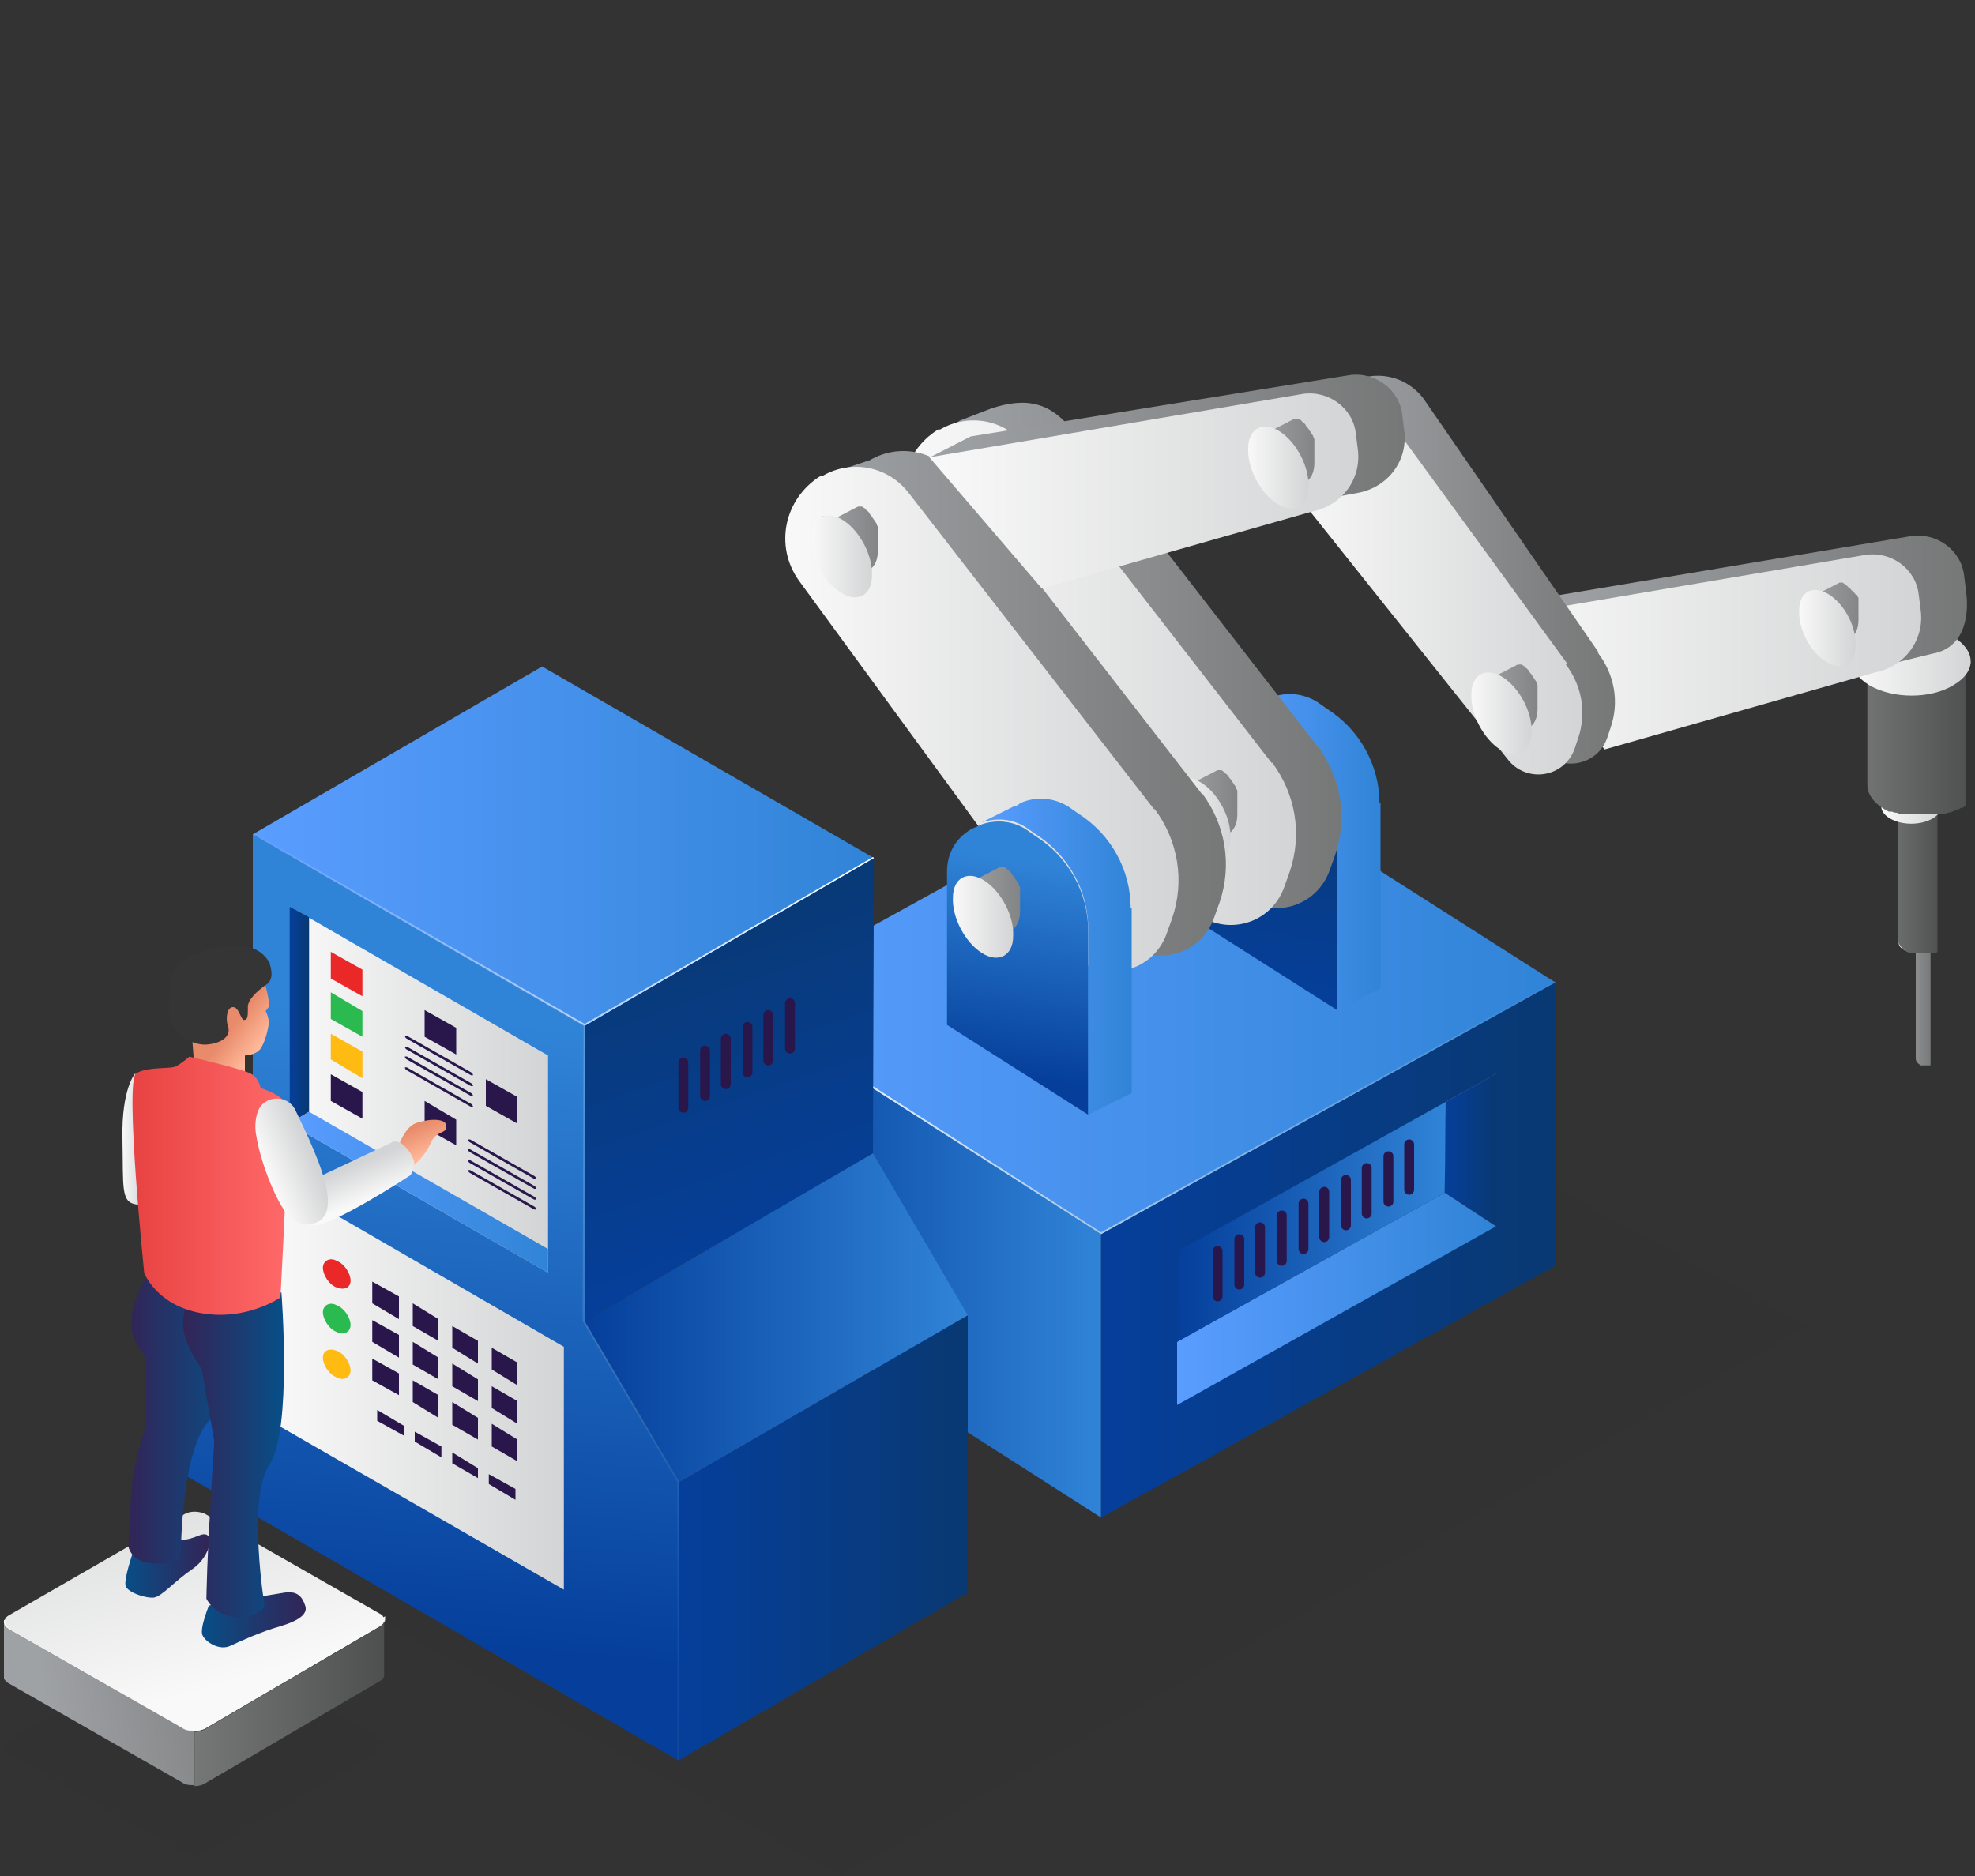
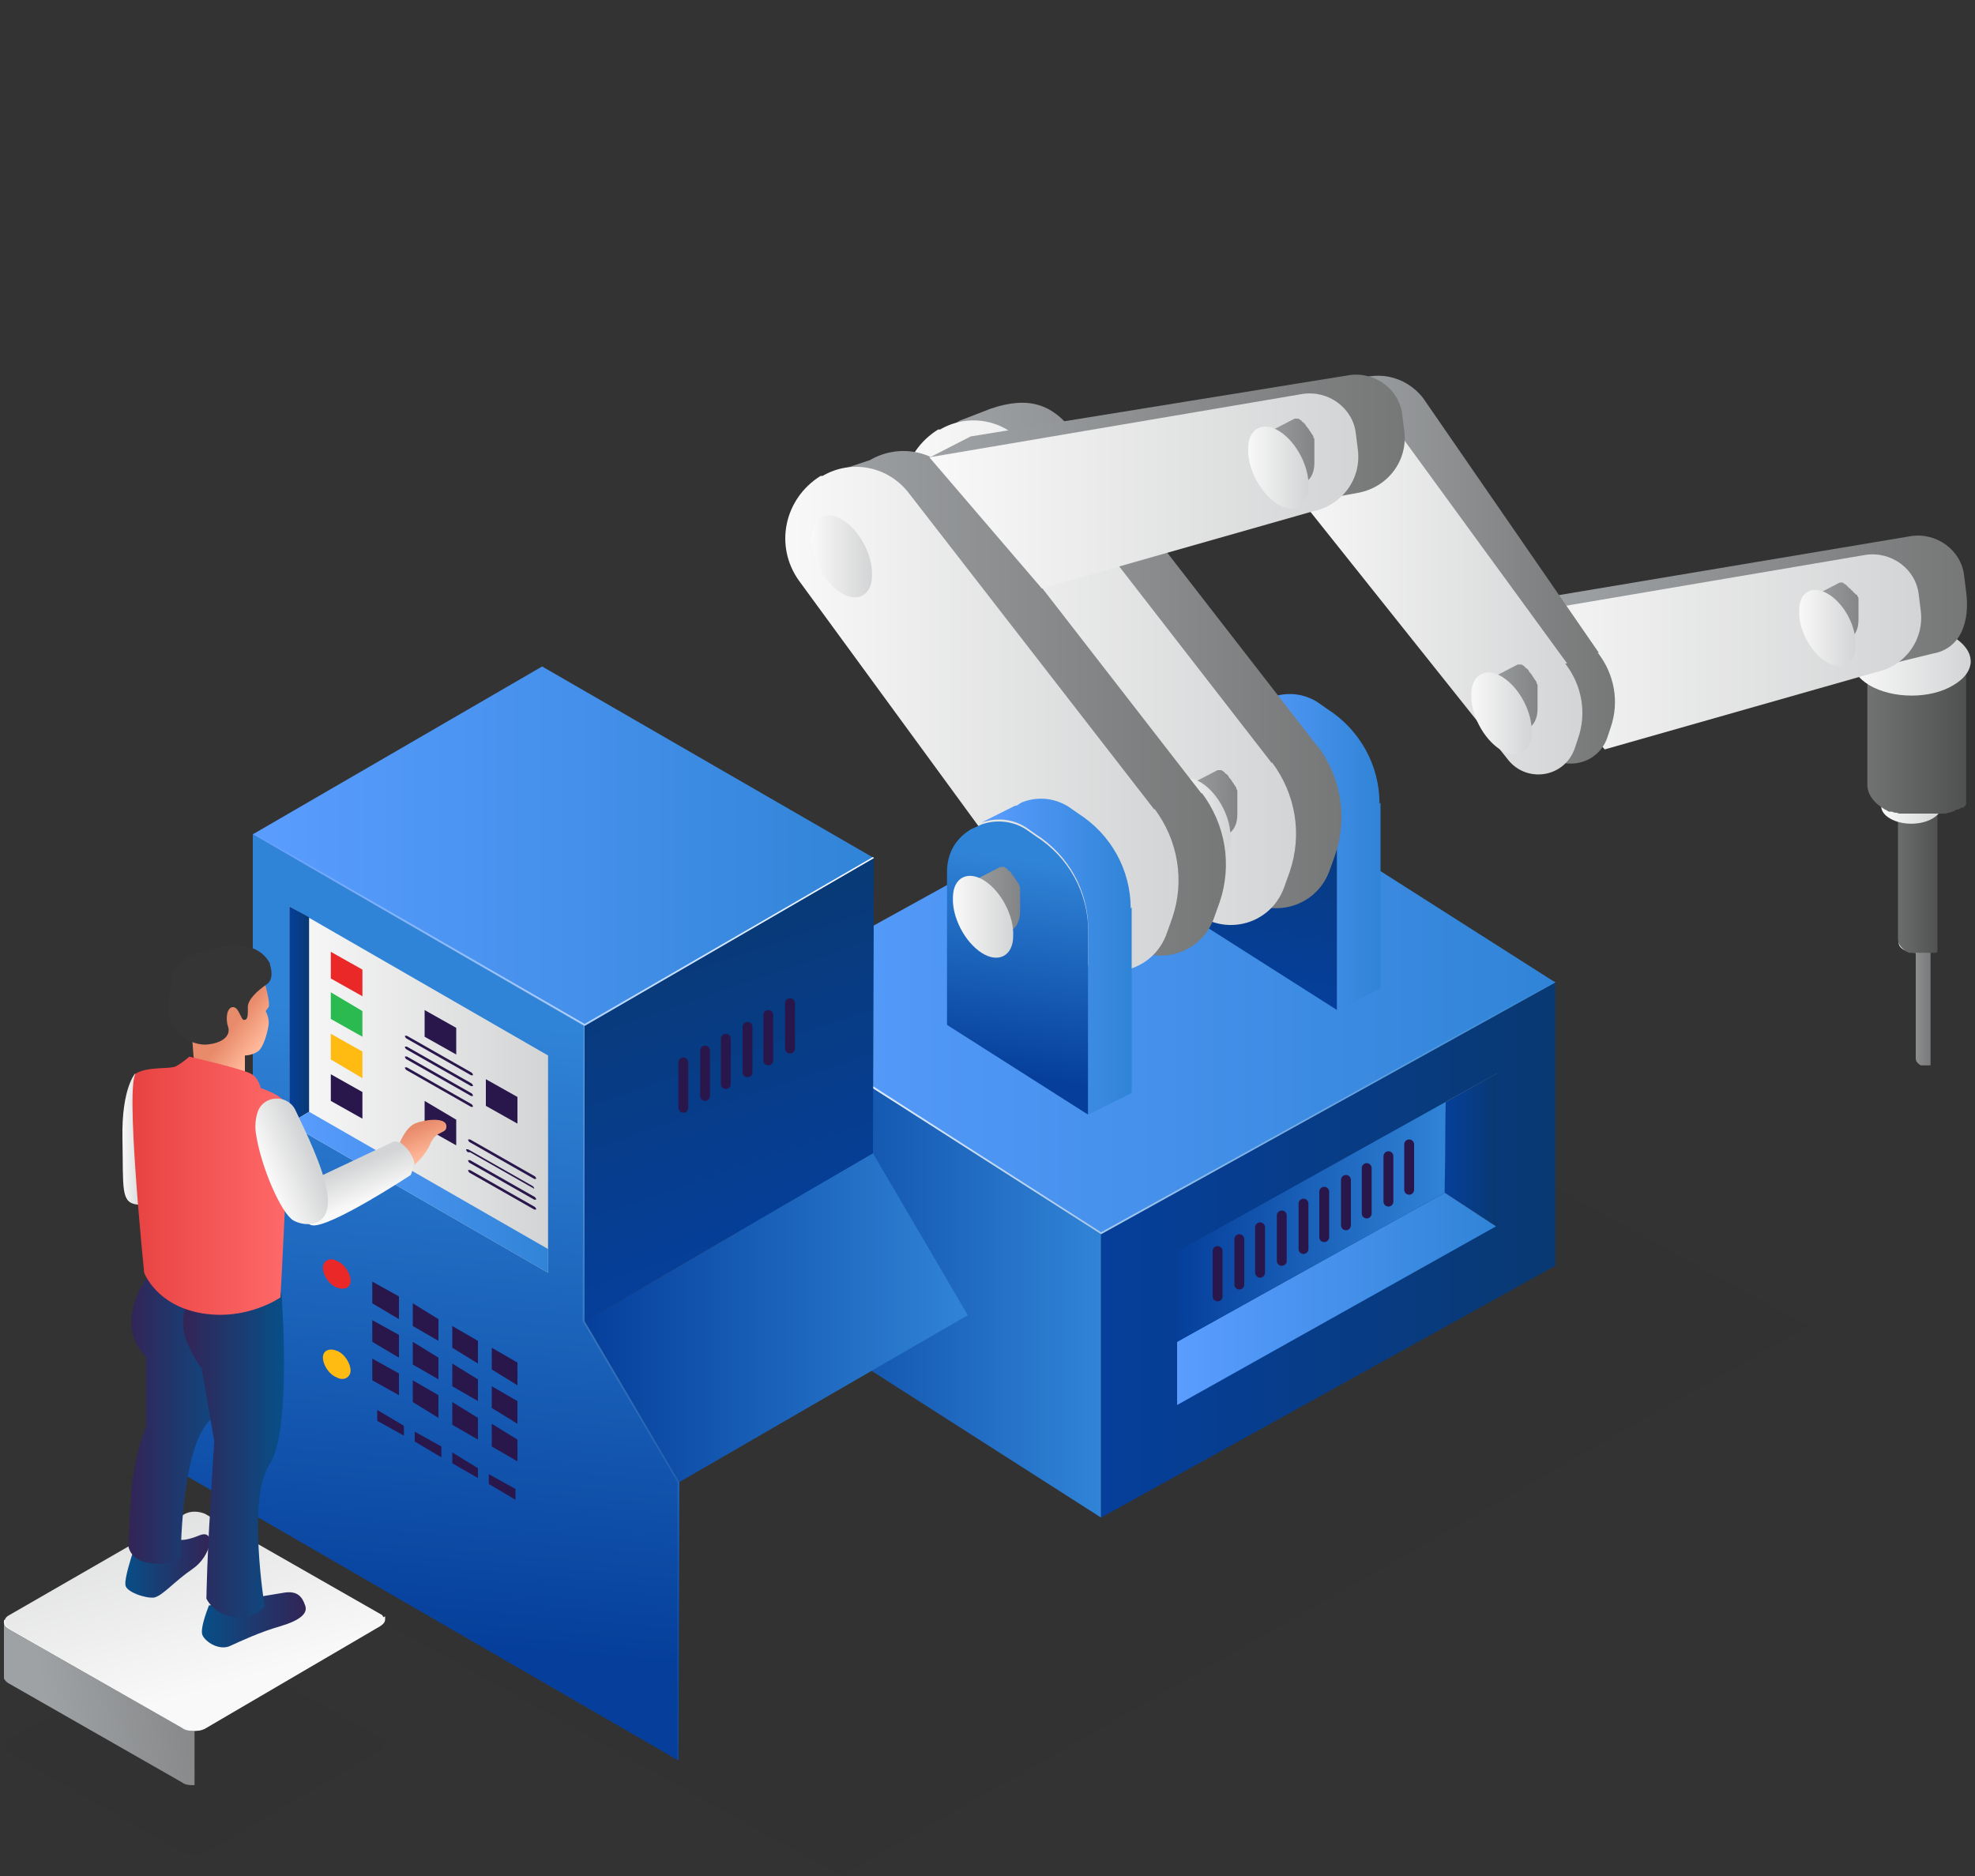
<svg xmlns="http://www.w3.org/2000/svg" xmlns:xlink="http://www.w3.org/1999/xlink" id="Layer_1" version="1.1" viewBox="0 0 200 190">
  <rect x="0" y="0" width="200" height="190" fill="#333333" stroke="none" />
  <defs>
    <style> .st0 { fill: url(#linear-gradient2); } .st1 { fill: url(#linear-gradient1); } .st2 { fill: url(#linear-gradient9); } .st3 { fill: url(#linear-gradient3); } .st4 { fill: url(#linear-gradient6); } .st5 { fill: url(#linear-gradient8); } .st6 { fill: url(#linear-gradient7); } .st7 { fill: url(#linear-gradient5); } .st8 { fill: url(#linear-gradient4); } .st9 { fill: none; stroke: #29174c; stroke-linecap: round; stroke-linejoin: round; stroke-width: 1px; } .st10 { fill: url(#linear-gradient31); } .st11 { fill: url(#linear-gradient30); } .st12 { fill: url(#linear-gradient38); } .st13 { fill: url(#linear-gradient32); } .st14 { fill: url(#linear-gradient61); } .st15 { fill: url(#linear-gradient60); } .st16 { fill: url(#linear-gradient62); } .st17 { fill: url(#linear-gradient65); } .st18 { fill: url(#linear-gradient64); } .st19 { fill: url(#linear-gradient63); } .st20 { fill: url(#linear-gradient66); } .st21 { fill: url(#linear-gradient39); } .st22 { fill: url(#linear-gradient34); } .st23 { fill: url(#linear-gradient37); } .st24 { fill: url(#linear-gradient35); } .st25 { fill: url(#linear-gradient33); } .st26 { fill: url(#linear-gradient36); } .st27 { fill: url(#linear-gradient40); } .st28 { fill: url(#linear-gradient41); } .st29 { fill: url(#linear-gradient42); } .st30 { fill: url(#linear-gradient46); } .st31 { fill: url(#linear-gradient48); } .st32 { fill: url(#linear-gradient43); } .st33 { fill: url(#linear-gradient44); } .st34 { fill: url(#linear-gradient47); } .st35 { fill: url(#linear-gradient45); } .st36 { fill: url(#linear-gradient49); } .st37 { fill: url(#linear-gradient50); } .st38 { fill: url(#linear-gradient51); } .st39 { fill: url(#linear-gradient59); } .st40 { fill: url(#linear-gradient53); } .st41 { fill: url(#linear-gradient56); } .st42 { fill: url(#linear-gradient54); } .st43 { fill: url(#linear-gradient57); } .st44 { fill: url(#linear-gradient55); } .st45 { fill: url(#linear-gradient58); } .st46 { fill: url(#linear-gradient28); } .st47 { fill: url(#linear-gradient29); } .st48 { fill: url(#linear-gradient18); } .st49 { fill: url(#linear-gradient13); } .st50 { fill: url(#linear-gradient12); } .st51 { fill: url(#linear-gradient15); } .st52 { fill: url(#linear-gradient16); } .st53 { fill: url(#linear-gradient11); } .st54 { fill: url(#linear-gradient10); } .st55 { fill: url(#linear-gradient17); } .st56 { fill: url(#linear-gradient14); } .st57 { fill: url(#linear-gradient19); } .st58 { fill: url(#linear-gradient23); } .st59 { fill: url(#linear-gradient22); } .st60 { fill: url(#linear-gradient24); } .st61 { fill: url(#linear-gradient25); } .st62 { fill: url(#linear-gradient21); } .st63 { fill: url(#linear-gradient20); } .st64 { fill: url(#linear-gradient27); } .st65 { fill: url(#linear-gradient26); } .st66 { fill: url(#linear-gradient); } .st67 { fill: #ea2828; } .st68 { isolation: isolate; } .st69 { fill: #7f7d7c; } .st70 { fill: url(#linear-gradient52); opacity: .2; } .st71 { fill: #2aba4f; } .st72 { fill: #29174c; } .st73, .st74 { opacity: .2; } .st74, .st75 { fill: #2d2d2d; } .st76 { fill: #ffbb12; } .st77 { fill: #353535; } </style>
    <linearGradient id="linear-gradient" x1="74.6" y1="100.5" x2="157.5" y2="100.5" gradientUnits="userSpaceOnUse">
      <stop offset="0" stop-color="#5a9dff" />
      <stop offset="1" stop-color="#3084d7" />
    </linearGradient>
    <linearGradient id="linear-gradient1" x1="74.6" y1="127.5" x2="111.5" y2="127.5" gradientUnits="userSpaceOnUse">
      <stop offset="0" stop-color="#053f9b" />
      <stop offset="1" stop-color="#3084d7" />
    </linearGradient>
    <linearGradient id="linear-gradient2" x1="111.5" y1="126.6" x2="157.5" y2="126.6" gradientUnits="userSpaceOnUse">
      <stop offset="0" stop-color="#053f9b" />
      <stop offset="1" stop-color="#093972" />
    </linearGradient>
    <linearGradient id="linear-gradient3" x1="192.4" y1="102.1" x2="195.7" y2="102.1" gradientUnits="userSpaceOnUse">
      <stop offset="0" stop-color="#9fa2a5" />
      <stop offset="1" stop-color="#767777" />
    </linearGradient>
    <linearGradient id="linear-gradient4" x1="192.4" y1="95.5" x2="195.7" y2="95.5" gradientUnits="userSpaceOnUse">
      <stop offset="0" stop-color="#f9f9f9" />
      <stop offset="1" stop-color="#d3d4d5" />
    </linearGradient>
    <linearGradient id="linear-gradient5" x1="190.6" y1="89.8" x2="196.6" y2="89.8" gradientUnits="userSpaceOnUse">
      <stop offset="0" stop-color="#767777" />
      <stop offset="1" stop-color="#4e4f4f" />
    </linearGradient>
    <linearGradient id="linear-gradient6" x1="190.6" y1="81.7" x2="196.6" y2="81.7" xlink:href="#linear-gradient4" />
    <linearGradient id="linear-gradient7" x1="187.6" y1="75.8" x2="199.6" y2="75.8" xlink:href="#linear-gradient5" />
    <linearGradient id="linear-gradient8" x1="187.6" y1="66.9" x2="199.6" y2="66.9" xlink:href="#linear-gradient4" />
    <linearGradient id="linear-gradient9" x1="157.1" y1="62.8" x2="199.3" y2="62.8" xlink:href="#linear-gradient3" />
    <linearGradient id="linear-gradient10" x1="151.2" y1="66" x2="194.6" y2="66" xlink:href="#linear-gradient4" />
    <linearGradient id="linear-gradient11" x1="126.3" y1="100.4" x2="130.9" y2="75.4" xlink:href="#linear-gradient2" />
    <linearGradient id="linear-gradient12" x1="124.6" y1="86.3" x2="139.8" y2="86.3" xlink:href="#linear-gradient" />
    <linearGradient id="linear-gradient13" x1="122.7" y1="81.3" x2="131" y2="81.3" xlink:href="#linear-gradient3" />
    <linearGradient id="linear-gradient14" x1="121.7" y1="82.2" x2="127.9" y2="82.2" xlink:href="#linear-gradient4" />
    <linearGradient id="linear-gradient15" x1="95" y1="66.4" x2="136" y2="66.4" xlink:href="#linear-gradient3" />
    <linearGradient id="linear-gradient16" x1="91.4" y1="68.2" x2="131.2" y2="68.2" xlink:href="#linear-gradient4" />
    <linearGradient id="linear-gradient17" x1="119.5" y1="82.1" x2="127.7" y2="82.1" xlink:href="#linear-gradient3" />
    <linearGradient id="linear-gradient18" x1="118.5" y1="83" x2="124.6" y2="83" xlink:href="#linear-gradient4" />
    <linearGradient id="linear-gradient19" x1="82.2" y1="71.2" x2="124.1" y2="71.2" xlink:href="#linear-gradient3" />
    <linearGradient id="linear-gradient20" x1="79.5" y1="72.9" x2="119.4" y2="72.9" xlink:href="#linear-gradient4" />
    <linearGradient id="linear-gradient21" x1="133.5" y1="57.7" x2="163.6" y2="57.7" xlink:href="#linear-gradient3" />
    <linearGradient id="linear-gradient22" x1="129.5" y1="59" x2="160.4" y2="59" xlink:href="#linear-gradient4" />
    <linearGradient id="linear-gradient23" x1="101.8" y1="108.8" x2="105" y2="87.2" xlink:href="#linear-gradient1" />
    <linearGradient id="linear-gradient24" x1="99.4" y1="96.9" x2="114.6" y2="96.9" xlink:href="#linear-gradient" />
    <linearGradient id="linear-gradient25" x1="97.5" y1="91.9" x2="105.8" y2="91.9" xlink:href="#linear-gradient3" />
    <linearGradient id="linear-gradient26" x1="96.5" y1="92.8" x2="102.7" y2="92.8" xlink:href="#linear-gradient4" />
    <linearGradient id="linear-gradient27" x1="94.2" y1="46.5" x2="142.2" y2="46.5" xlink:href="#linear-gradient3" />
    <linearGradient id="linear-gradient28" x1="94.2" y1="49.7" x2="137.6" y2="49.7" xlink:href="#linear-gradient4" />
    <linearGradient id="linear-gradient29" x1="119.2" y1="131.5" x2="151.5" y2="131.5" xlink:href="#linear-gradient" />
    <linearGradient id="linear-gradient30" x1="146.3" y1="116.4" x2="151.6" y2="116.4" xlink:href="#linear-gradient3" />
    <linearGradient id="linear-gradient31" x1="119.2" y1="123.8" x2="146.4" y2="123.8" xlink:href="#linear-gradient1" />
    <linearGradient id="linear-gradient32" x1="146.3" y1="116.5" x2="151.6" y2="116.5" xlink:href="#linear-gradient2" />
    <linearGradient id="linear-gradient33" x1="83.2" y1="55.4" x2="91.4" y2="55.4" xlink:href="#linear-gradient3" />
    <linearGradient id="linear-gradient34" x1="82.2" y1="56.3" x2="88.3" y2="56.3" xlink:href="#linear-gradient4" />
    <linearGradient id="linear-gradient35" x1="127.4" y1="46.4" x2="135.6" y2="46.4" xlink:href="#linear-gradient3" />
    <linearGradient id="linear-gradient36" x1="126.3" y1="47.3" x2="132.5" y2="47.3" xlink:href="#linear-gradient4" />
    <linearGradient id="linear-gradient37" x1="150" y1="71.4" x2="158.2" y2="71.4" xlink:href="#linear-gradient3" />
    <linearGradient id="linear-gradient38" x1="148.9" y1="72.3" x2="155.1" y2="72.3" xlink:href="#linear-gradient4" />
    <linearGradient id="linear-gradient39" x1="183.1" y1="62.8" x2="190.8" y2="62.8" xlink:href="#linear-gradient3" />
    <linearGradient id="linear-gradient40" x1="182.2" y1="63.6" x2="187.9" y2="63.6" xlink:href="#linear-gradient4" />
    <linearGradient id="linear-gradient41" x1="74.6" y1="112.2" x2="157.5" y2="112.2" gradientUnits="userSpaceOnUse">
      <stop offset="0" stop-color="#fff" />
      <stop offset="1" stop-color="#3084d7" />
    </linearGradient>
    <linearGradient id="linear-gradient42" x1="68.7" y1="155.7" x2="98" y2="155.7" xlink:href="#linear-gradient2" />
    <linearGradient id="linear-gradient43" x1="59.2" y1="133.5" x2="98" y2="133.5" xlink:href="#linear-gradient1" />
    <linearGradient id="linear-gradient44" x1="79.5" y1="127" x2="66.8" y2="89.9" xlink:href="#linear-gradient2" />
    <linearGradient id="linear-gradient45" x1="25.6" y1="85.7" x2="88.5" y2="85.7" xlink:href="#linear-gradient" />
    <linearGradient id="linear-gradient46" x1="40.8" y1="166.2" x2="46.3" y2="102.9" xlink:href="#linear-gradient1" />
    <linearGradient id="linear-gradient47" x1="27.7" y1="140.2" x2="57.1" y2="140.2" xlink:href="#linear-gradient4" />
    <linearGradient id="linear-gradient48" x1="29.3" y1="110.3" x2="55.5" y2="110.3" xlink:href="#linear-gradient4" />
    <linearGradient id="linear-gradient49" x1="29.3" y1="102.8" x2="31.3" y2="102.8" xlink:href="#linear-gradient2" />
    <linearGradient id="linear-gradient50" x1="29.3" y1="120.7" x2="55.5" y2="120.7" xlink:href="#linear-gradient" />
    <linearGradient id="linear-gradient51" x1="25.6" y1="94.1" x2="88.5" y2="94.1" gradientUnits="userSpaceOnUse">
      <stop offset="0" stop-color="#5a9dff" />
      <stop offset="1" stop-color="#fff" />
    </linearGradient>
    <linearGradient id="linear-gradient52" x1="52.9" y1="107.8" x2="42.2" y2="151.9" xlink:href="#linear-gradient41" />
    <linearGradient id="linear-gradient53" x1="-5046.1" y1="169.4" x2="-5005.7" y2="176.1" gradientTransform="translate(-5017.2) rotate(-180) scale(1 -1)" gradientUnits="userSpaceOnUse">
      <stop offset="0" stop-color="#767777" />
      <stop offset=".6" stop-color="#9fa2a5" />
      <stop offset="1" stop-color="#989fa5" />
    </linearGradient>
    <linearGradient id="linear-gradient54" x1="6872.3" y1="164.8" x2="6910.8" y2="164.8" gradientTransform="translate(-6871.9)" gradientUnits="userSpaceOnUse">
      <stop offset="0" stop-color="#fff" />
      <stop offset="1" stop-color="#c4c4c4" />
    </linearGradient>
    <linearGradient id="linear-gradient55" x1="-5038.9" y1="171" x2="-5030.9" y2="143.6" gradientTransform="translate(-5017.2) rotate(-180) scale(1 -1)" xlink:href="#linear-gradient4" />
    <linearGradient id="linear-gradient56" x1="6891.6" y1="172.4" x2="6910.8" y2="172.4" gradientTransform="translate(-6871.9)" xlink:href="#linear-gradient5" />
    <linearGradient id="linear-gradient57" x1="-5054.2" y1="121.6" x2="-5052.8" y2="118.1" gradientTransform="translate(-5017.2) rotate(-180) scale(1 -1)" xlink:href="#linear-gradient4" />
    <linearGradient id="linear-gradient58" x1="6884.3" y1="115.3" x2="6886.5" y2="115.3" gradientTransform="translate(-6871.9)" xlink:href="#linear-gradient4" />
    <linearGradient id="linear-gradient59" x1="-5038.4" y1="158.6" x2="-5029.9" y2="158.6" gradientTransform="translate(-5017.2) rotate(-180) scale(1 -1)" gradientUnits="userSpaceOnUse">
      <stop offset="0" stop-color="#332456" />
      <stop offset="1" stop-color="#084e87" />
    </linearGradient>
    <linearGradient id="linear-gradient60" x1="-5048.2" y1="164" x2="-5037.7" y2="164" xlink:href="#linear-gradient59" />
    <linearGradient id="linear-gradient61" x1="6884.9" y1="143.9" x2="6895.4" y2="143.9" gradientTransform="translate(-6871.9)" xlink:href="#linear-gradient59" />
    <linearGradient id="linear-gradient62" x1="6898.3" y1="105.7" x2="6895.7" y2="103.7" gradientTransform="translate(-6871.9)" gradientUnits="userSpaceOnUse">
      <stop offset="0" stop-color="#ffb899" />
      <stop offset="1" stop-color="#e88b6b" />
    </linearGradient>
    <linearGradient id="linear-gradient63" x1="6890.5" y1="147.4" x2="6900.5" y2="147.4" gradientTransform="translate(-6871.9)" xlink:href="#linear-gradient59" />
    <linearGradient id="linear-gradient64" x1="6885.2" y1="120" x2="6901" y2="120" gradientTransform="translate(-6871.9)" gradientUnits="userSpaceOnUse">
      <stop offset="0" stop-color="#e84242" />
      <stop offset="1" stop-color="#ff6969" />
    </linearGradient>
    <linearGradient id="linear-gradient65" x1="-5044.3" y1="118.7" x2="-5048.7" y2="116.9" gradientTransform="translate(-5017.2) rotate(-180) scale(1 -1)" xlink:href="#linear-gradient4" />
    <linearGradient id="linear-gradient66" x1="-5060.9" y1="116.8" x2="-5059.7" y2="114" gradientTransform="translate(-5017.2) rotate(-180) scale(1 -1)" xlink:href="#linear-gradient62" />
  </defs>
  <g>
    <polygon class="st74" points="15.8 147.7 12.5 149.7 85.2 190 183.1 134.3 145.1 113.5 15.8 147.7" />
    <g>
      <polygon class="st66" points="157.5 99.5 111.5 125 74.6 101.4 120.6 76 157.5 99.5" />
      <polygon class="st1" points="74.6 101.4 74.6 130.1 111.5 153.7 111.5 125 74.6 101.4" />
      <polygon class="st0" points="157.5 99.5 157.5 128.2 111.5 153.7 111.5 125 157.5 99.5" />
      <g class="st68">
        <path class="st3" d="M195.7,95.6s0,0,0,0c0,0,0,0,0,0,0,0,0,0,0,0,0,0,0,0,0,0,0,0,0,0,0,0,0,0,0,0,0,0,0,0,0,0,0,0,0,0,0,0,0,0,0,0,0,0,0,0,0,0,0,0,0,0,0,0,0,0,0,0,0,0,0,0,0,0,0,0,0,0,0,0,0,0,0,0,0,0,0,0,0,0,0,0,0,0,0,0,0,0,0,0,0,0,0,0,0,0,0,0,0,0,0,0,0,0,0,0,0,0,0,0,0,0,0,0,0,0,0,0,0,0,0,0,0,0,0,0,0,0,0,0,0,0,0,0,0,0,0,0,0,0,0,0,0,0,0,0,0,0,0,0,0,0,0,0,0,0,0,0,0,0,0,0,0,0-.1,0,0,0,0,0,0,0,0,0,0,0-.1,0,0,0,0,0,0,0,0,0,0,0-.1,0,0,0,0,0,0,0,0,0,0,0-.1,0,0,0,0,0,0,0,0,0,0,0-.1,0,0,0,0,0,0,0,0,0,0,0-.1,0,0,0,0,0,0,0,0,0,0,0-.1,0,0,0,0,0,0,0,0,0,0,0-.1,0,0,0,0,0,0,0,0,0,0,0-.1,0,0,0,0,0,0,0,0,0,0,0,0,0,0,0,0,0,0,0,0,0,0,0-.1,0,0,0,0,0,0,0,0,0,0,0-.1,0,0,0,0,0,0,0,0,0,0,0-.1,0,0,0,0,0,0,0,0,0,0,0-.1,0,0,0,0,0,0,0,0,0,0,0,0,0,0,0,0,0,0,0,0,0,0,0-.1,0-.1,0-.3-.2-.3-.3,0,0,0,0,0-.1,0,0,0,0,0,0,0,0,0-.2,0-.2h0s0,0,0,0v12.2c0,.3.2.5.5.7,0,0,0,0,.1,0,0,0,0,0,0,0,0,0,0,0,0,0,0,0,0,0,0,0,0,0,0,0,0,0,0,0,0,0,.1,0,0,0,0,0,0,0,0,0,0,0,0,0,0,0,0,0,.1,0,0,0,0,0,0,0,0,0,0,0,0,0,0,0,0,0,0,0,0,0,0,0,0,0,0,0,0,0,0,0,0,0,0,0,0,0,0,0,0,0,0,0,0,0,0,0,0,0,0,0,0,0,0,0,0,0,0,0,0,0,0,0,0,0,0,0,0,0,0,0,0,0,0,0,0,0,0,0,0,0,0,0,0,0,0,0,0,0,0,0,0,0,0,0,0,0,0,0,0,0,.1,0,0,0,0,0,0,0,0,0,0,0,0,0,0,0,0,0,.1,0,0,0,0,0,0,0,0,0,0,0,0,0,0,0,0,0,.1,0,0,0,0,0,0,0,0,0,0,0,.1,0,0,0,0,0,0,0,0,0,0,0,0,0,0,0,0,0,.1,0,0,0,0,0,0,0,0,0,0,0,.1,0,0,0,0,0,0,0,0,0,0,0,.1,0,0,0,0,0,0,0,0,0,0,0,0,0,0,0,0,0,0,0,0,0,0,0,0,0,0,0,0,0,0,0,0,0,0,0,0,0,0,0,0,0,0,0,0,0,0,0,0,0,0,0,0,0,0,0,0,0,0,0,0,0,0,0,0,0,0,0,0,0,0,0,0,0,0,0,0,0,0,0,0,0,0,0,0,0,0,0,0,0,0,0,0,0,0,0,0,0,0,0,0,0,0,0,0,0,0,0,0,0,0,0,0,0,0,0,0,0,0,0,0,0,0,0,0,0,0,0,0,0,0,0,0,0,0,0,0,0,0,0,0,0,0,0,0,0,0,0,0,0,0,0,0,0,0,0,0,0,0,0,0,0,0,0,0,0,0,0,0,0,0,0,0,0,0,0,0,0,0,0,0,0,0,0,0,0,0,0,0,0,0,0,0,0,0,0,0,0,0,0,0,0,0,0,0,0,0,0,0,0,0,0,0,0,0,0,0,0v-12.2s0,0,0,0Z" />
        <path class="st8" d="M195.2,94.8c.7.4.7,1,0,1.4s-1.7.4-2.4,0c-.7-.4-.7-1,0-1.4s1.7-.4,2.4,0Z" />
      </g>
      <g class="st68">
        <path class="st7" d="M196.6,81.7s0,0,0,0c0,0,0,0,0,0,0,0,0,0,0,0,0,0,0,0,0,0,0,0,0,0,0,0,0,0,0,0,0,0,0,0,0,0,0,0,0,0,0,0,0,0,0,0,0,0,0,0,0,0,0,0,0,0,0,0,0,0,0,0,0,0,0,0,0,0,0,0,0,0,0,0,0,0,0,0,0,0,0,0,0,0,0,0,0,0,0,0,0,0,0,0,0,0,0,0,0,0,0,0,0,0,0,0,0,0,0,0,0,0,0,0,0,0,0,0,0,0,0,0,0,0,0,0,0,0,0,0,0,0,0,0,0,0,0,0,0,0,0,0,0,0,0,0,0,0,0,0,0,0,0,0,0,0,0,0,0,0,0,0,0,0,0,0-.1,0-.2.1,0,0,0,0,0,0,0,0-.1,0-.2,0,0,0,0,0,0,0,0,0-.2,0-.2,0,0,0,0,0,0,0,0,0-.2,0-.2,0,0,0,0,0,0,0,0,0-.2,0-.2,0,0,0,0,0,0,0,0,0-.1,0-.2,0,0,0,0,0,0,0,0,0-.2,0-.2,0,0,0,0,0,0,0,0,0-.2,0-.3,0,0,0,0,0,0,0,0,0-.1,0-.2,0,0,0-.1,0-.2,0,0,0,0,0-.1,0,0,0-.1,0-.2,0,0,0-.1,0-.2,0,0,0,0,0,0,0,0,0-.2,0-.2,0,0,0,0,0,0,0,0,0-.2,0-.2,0,0,0,0,0,0,0,0,0-.1,0-.2,0,0,0,0,0,0,0,0,0-.1,0-.2,0,0,0,0,0,0,0,0,0-.2,0-.2-.1-.3-.2-.5-.3-.6-.5,0,0-.1-.2-.2-.2,0,0,0,0,0,0,0-.1,0-.3,0-.4h0s0,0,0,0v14.5c0,.5.3.9.9,1.3,0,0,.1,0,.2.1,0,0,0,0,0,0,0,0,0,0,.1,0,0,0,0,0,0,0,0,0,0,0,0,0,0,0,.1,0,.2,0,0,0,0,0,0,0,0,0,0,0,0,0,0,0,.1,0,.2,0,0,0,0,0,0,0,0,0,0,0,0,0,0,0,.1,0,.2,0,0,0,0,0,0,0,0,0,0,0,.1,0,0,0,0,0,0,0,0,0,.1,0,.2,0,0,0,0,0,0,0,0,0,0,0,0,0,0,0,.1,0,.2,0,0,0,0,0,0,0,0,0,0,0,.1,0,0,0,0,0,0,0,0,0,.1,0,.2,0,0,0,0,0,0,0,0,0,0,0,0,0,0,0,.1,0,.2,0,0,0,0,0,0,0,0,0,0,0,0,0,0,0,.1,0,.2,0,0,0,0,0,0,0,0,0,0,0,0,0,0,0,.1,0,.2,0,0,0,0,0,0,0,0,0,.2,0,.2,0,0,0,0,0,0,0,0,0,0,0,0,0,0,0,.1,0,.2,0,0,0,0,0,0,0,0,0,.1,0,.2,0,0,0,0,0,0,0,0,0,.1,0,.2-.1,0,0,0,0,0,0,0,0,0,0,0,0,0,0,0,0,0,0,0,0,0,0,0,0,0,0,0,0,0,0,0,0,0,0,0,0,0,0,0,0,0,0,0,0,0,0,0,0,0,0,0,0,0,0,0,0,0,0,0,0,0,0,0,0,0,0,0,0,0,0,0,0,0,0,0,0,0,0,0,0,0,0,0,0,0,0,0,0,0,0,0,0,0,0,0,0,0,0,0,0,0,0,0,0,0,0,0,0,0,0,0,0,0,0,0,0,0,0,0,0,0,0,0,0,0,0,0,0,0,0,0,0,0,0,0,0,0,0,0,0,0,0,0,0,0,0,0,0,0,0,0,0,0,0,0,0,0,0,0,0,0,0,0,0,0,0,0,0,0,0,0,0,0,0,0,0,0,0,0,0,0,0,0,0,0,0,0,0,0,0,0,0,0,0,0,0,0,0,0,0,0,0,0,0,0,0,0,0,0,0,0,0,0,0,0,0v-14.5s0,0,0,0Z" />
        <path class="st4" d="M195.7,80.4c1.2.7,1.2,1.8,0,2.5s-3.1.7-4.3,0c-1.2-.7-1.2-1.8,0-2.5s3.1-.7,4.3,0Z" />
      </g>
      <g class="st68">
        <path class="st6" d="M199.6,67s0,0,0,0c0,0,0,0,0,0,0,0,0,0,0,0,0,0,0,0,0,0,0,0,0,0,0,0,0,0,0,0,0,0,0,0,0,0,0,0,0,0,0,0,0,0,0,0,0,0,0,0,0,0,0,0,0,0,0,0,0,0,0,0,0,0,0,0,0,0,0,0,0,0,0,.1,0,0,0,0,0,0,0,0,0,0,0,.1,0,0,0,0,0,0,0,0-.1.1-.2.2,0,0,0,0,0,0,0,0,0,0-.1.1,0,0,0,0,0,0,0,0,0,0,0,0,0,0,0,0,0,0,0,0,0,0,0,0,0,0,0,0,0,0,0,0,0,0-.1,0,0,0,0,0,0,0,0,0,0,0-.1,0,0,0,0,0-.1,0-.1,0-.3.1-.4.2,0,0,0,0-.1,0-.1,0-.3.1-.4.2,0,0,0,0,0,0-.2,0-.3.1-.5.2,0,0,0,0,0,0-.2,0-.3,0-.5.1,0,0,0,0,0,0-.2,0-.3,0-.5,0,0,0,0,0-.1,0-.1,0-.3,0-.4,0,0,0,0,0-.1,0-.2,0-.3,0-.5,0,0,0,0,0,0,0-.2,0-.3,0-.5,0,0,0,0,0,0,0-.1,0-.3,0-.4,0-.1,0-.2,0-.3,0,0,0-.2,0-.3,0,0,0-.2,0-.3,0-.1,0-.3,0-.4,0,0,0,0,0,0,0-.2,0-.3,0-.5,0,0,0,0,0,0,0-.2,0-.3,0-.5-.1,0,0,0,0-.1,0-.1,0-.2,0-.4-.1,0,0,0,0-.1,0-.1,0-.2,0-.3-.1,0,0-.1,0-.2,0-.2,0-.3-.1-.4-.2-.5-.3-.9-.6-1.2-1-.1-.2-.2-.3-.3-.5,0,0,0-.1,0-.2-.1-.3-.2-.6-.2-.8h0s0,0,0,0v14.3c0,.9.6,1.8,1.8,2.5.1,0,.3.2.4.2,0,0,.1,0,.2,0,0,0,.2,0,.3.1,0,0,0,0,0,0,0,0,0,0,.1,0,.1,0,.2,0,.4.1,0,0,0,0,.1,0,0,0,0,0,0,0,.1,0,.2,0,.4,0,0,0,0,0,0,0,0,0,.1,0,.2,0,.1,0,.2,0,.3,0,0,0,0,0,0,0,0,0,.2,0,.3,0,0,0,0,0,.1,0,0,0,.2,0,.3,0,0,0,0,0,.1,0,0,0,0,0,.1,0,.1,0,.2,0,.3,0,0,0,.1,0,.2,0,0,0,.1,0,.2,0,0,0,0,0,0,0,.1,0,.2,0,.3,0,0,0,.1,0,.2,0,0,0,0,0,0,0,.1,0,.3,0,.4,0,0,0,0,0,0,0,0,0,0,0,.1,0,.1,0,.3,0,.4,0,0,0,0,0,.1,0,0,0,0,0,0,0,.1,0,.3,0,.4,0,0,0,0,0,0,0,.2,0,.3,0,.5-.1,0,0,0,0,0,0,0,0,0,0,0,0,.1,0,.2,0,.4-.1,0,0,0,0,0,0,.1,0,.3-.1.4-.2,0,0,0,0,.1,0,.1,0,.3-.1.4-.2,0,0,0,0,0,0,0,0,0,0,0,0,0,0,0,0,.1,0,0,0,0,0,0,0,0,0,0,0,.1,0,0,0,0,0,0,0,0,0,0,0,0,0,0,0,0,0,0,0,0,0,0,0,0,0,0,0,0,0,0,0,0,0,0,0,0,0,0,0,0,0,.1-.1,0,0,0,0,0,0,0,0,.1-.1.2-.2,0,0,0,0,0,0,0,0,0,0,0,0,0,0,0,0,0-.1,0,0,0,0,0,0,0,0,0,0,0-.1,0,0,0,0,0,0,0,0,0,0,0,0,0,0,0,0,0,0,0,0,0,0,0,0,0,0,0,0,0,0,0,0,0,0,0,0,0,0,0,0,0,0,0,0,0,0,0,0,0,0,0,0,0,0,0,0,0,0,0,0,0,0,0,0,0,0,0,0,0,0,0,0,0,0,0,0,0,0,0,0,0,0,0,0,0,0,0,0,0,0,0,0,0,0,0,0,0,0,0,0,0,0v-14.3s0,0,0,.1Z" />
        <path class="st5" d="M197.8,64.5c2.3,1.4,2.4,3.5,0,4.9-2.3,1.4-6.1,1.4-8.5,0-2.3-1.4-2.4-3.5,0-4.9,2.3-1.4,6.1-1.4,8.5,0Z" />
      </g>
      <g>
        <path class="st2" d="M157.1,60.4l36.4-6.1c2.6-.4,5.1,1.4,5.4,4l.2,1.6c.4,3-.5,5.8-3.4,6.3l-4.5,1.1-25.3,4.1-8.9-11.1Z" />
        <path class="st54" d="M151.2,62.6l37.7-6.4c2.6-.4,5.1,1.4,5.4,4l.2,1.6c.4,3-1.6,5.7-4.6,6.3l-27.4,7.8-11.4-13.3Z" />
      </g>
      <g>
        <g>
          <path class="st53" d="M135.4,83.5v18.8l-14.3-9.1v-15.5c0-1.8.8-3.2,2.1-4.1h0c0,0,.3-.2.3-.2l1.1-.5c1.4-.5,3.1-.4,4.5.5l1,.7c3.3,2.1,5.3,5.7,5.3,9.6Z" />
          <path class="st50" d="M139.8,81.3v18.8l-4.4,2.2v-18.8c0-3.9-2-7.5-5.3-9.6l-1-.7c-1.4-.9-3-1-4.5-.5l3.4-1.7c.1,0,.2,0,.3-.1l.3-.2h0c1.4-.6,3.2-.6,4.8.4l1,.7c3.3,2.1,5.3,5.7,5.3,9.6Z" />
        </g>
        <g class="st68">
          <path class="st49" d="M122.8,78.2s0,0,0,0c0,0,0,0,0,0,0,0,0,0,0,0,0,0,0,0,0,0,0,0,0,0,0,0,0,0,0,0,0,0,0,0,0,0,0,0,0,0,0,0,0,0,0,0,0,0,0,0,0,0,0,0,0,0,0,0,0,0,0,0,0,0,0,0,0,0,0,0,0,0,0,0,0,0,0,0,0,0,0,0,0,0,.1,0,0,0,0,0,0,0,0,0,.1,0,.2,0,0,0,0,0,0,0,0,0,0,0,.1,0,0,0,0,0,0,0,0,0,0,0,0,0,0,0,0,0,0,0,0,0,0,0,0,0,0,0,0,0,0,0,0,0,0,0,0,0,0,0,0,0,0,0,0,0,0,0,0,0,0,0,0,0,.1,0,0,0,.2.1.3.2,0,0,0,0,0,0,0,0,.2.1.2.2,0,0,0,0,0,0,0,0,.2.2.3.2,0,0,0,0,0,0,0,0,.2.2.2.3,0,0,0,0,0,0,0,0,.2.2.2.3,0,0,0,0,0,0,0,0,.1.2.2.3,0,0,0,0,0,0,0,0,.1.2.2.3,0,0,0,0,0,0,0,.1.1.2.2.3,0,0,0,0,0,0,0,0,0,.2.1.3,0,0,0,.1,0,.2,0,0,0,.1,0,.2,0,0,0,.1,0,.2,0,0,0,.2,0,.3,0,0,0,0,0,0,0,.1,0,.2.1.4,0,0,0,0,0,0,0,.1,0,.2,0,.3,0,0,0,0,0,0,0,0,0,.2,0,.3,0,0,0,0,0,0,0,0,0,.2,0,.3,0,0,0,0,0,.1,0,.1,0,.2,0,.4,0,.4-.1.8-.2,1.1,0,.1-.1.3-.2.4,0,0,0,0,0,.1-.1.2-.3.3-.5.4h0s0,0,0,0l3.1-1.6c.6-.3,1-1,1-2,0-.1,0-.2,0-.4,0,0,0,0,0-.1,0,0,0-.1,0-.2,0,0,0,0,0,0,0,0,0,0,0,0,0,0,0-.2,0-.3,0,0,0,0,0,0,0,0,0,0,0,0,0,0,0-.2,0-.3,0,0,0,0,0,0,0,0,0,0,0-.1,0,0,0-.1,0-.2,0,0,0,0,0,0,0,0,0-.1,0-.2,0,0,0,0,0,0,0,0,0-.1,0-.2,0,0,0,0,0,0,0,0,0,0,0,0,0,0,0-.1,0-.2,0,0,0,0,0-.1,0,0,0,0,0-.1,0,0,0,0,0,0,0,0,0-.1-.1-.2,0,0,0,0,0-.1,0,0,0,0,0,0,0,0-.1-.2-.2-.3,0,0,0,0,0,0,0,0,0,0,0,0,0,0-.1-.2-.2-.3,0,0,0,0,0,0,0,0,0,0,0,0,0,0-.1-.2-.2-.3,0,0,0,0,0,0,0,0-.2-.2-.2-.3,0,0,0,0,0,0,0,0,0,0,0,0,0,0-.1-.1-.2-.2,0,0,0,0,0,0,0,0-.2-.1-.2-.2,0,0,0,0,0,0,0,0-.2-.1-.3-.2,0,0,0,0,0,0,0,0,0,0,0,0,0,0,0,0,0,0,0,0,0,0,0,0,0,0,0,0,0,0,0,0,0,0,0,0,0,0,0,0,0,0,0,0,0,0,0,0,0,0,0,0,0,0,0,0,0,0,0,0,0,0,0,0,0,0,0,0,0,0-.1,0,0,0,0,0,0,0,0,0-.1,0-.2,0,0,0,0,0,0,0,0,0,0,0,0,0,0,0,0,0-.1,0,0,0,0,0,0,0,0,0,0,0,0,0,0,0,0,0,0,0,0,0,0,0,0,0,0,0,0,0,0,0,0,0,0,0,0,0,0,0,0,0,0,0,0,0,0,0,0,0,0,0,0,0,0,0,0,0,0,0,0,0,0,0,0,0,0,0,0,0,0,0,0,0,0,0,0,0,0,0,0,0,0,0,0,0,0,0,0,0,0,0,0,0,0,0,0,0,0,0,0,0,0,0,0,0,0,0,0,0,0,0,0,0,0,0l-3.1,1.6s0,0,0,0Z" />
          <path class="st56" d="M121.7,80.2c0-2,1.5-2.8,3.2-1.7,1.7,1.1,3,3.6,2.9,5.6,0,2-1.5,2.8-3.2,1.7-1.7-1.1-3-3.6-2.9-5.6Z" />
        </g>
      </g>
      <g>
        <path class="st51" d="M133.5,75.7l-24.9-32.1c-2.1-2.7-4.5-3.5-8.3-2.2l-3.1,1.2c-3.7,2.1-2.3,6.4.2,9.8l27.2,37.2c2.8,3.8,8.6,2.9,10.1-1.6l.5-1.4c1.3-3.8.6-7.9-1.8-11.1Z" />
        <path class="st52" d="M128.8,77.3l-24.9-32.1c-2.1-2.7-5.8-3.4-8.7-1.7h-.2c-3.7,2.3-4.7,7.1-2.2,10.6l27.2,37.2c2.8,3.8,8.6,2.9,10.1-1.6l.5-1.4c1.3-3.8.6-7.9-1.8-11.1Z" />
      </g>
      <g class="st68">
        <path class="st55" d="M119.6,79s0,0,0,0c0,0,0,0,0,0,0,0,0,0,0,0,0,0,0,0,0,0,0,0,0,0,0,0,0,0,0,0,0,0,0,0,0,0,0,0,0,0,0,0,0,0,0,0,0,0,0,0,0,0,0,0,0,0,0,0,0,0,0,0,0,0,0,0,0,0,0,0,0,0,0,0,0,0,0,0,0,0,0,0,0,0,.1,0,0,0,0,0,0,0,0,0,.1,0,.2,0,0,0,0,0,0,0,0,0,0,0,.1,0,0,0,0,0,0,0,0,0,0,0,0,0,0,0,0,0,0,0,0,0,0,0,0,0,0,0,0,0,0,0,0,0,0,0,0,0,0,0,0,0,0,0,0,0,0,0,0,0,0,0,0,0,.1,0,0,0,.2.1.3.2,0,0,0,0,0,0,0,0,.2.1.2.2,0,0,0,0,0,0,0,0,.2.2.3.2,0,0,0,0,0,0,0,0,.2.2.2.3,0,0,0,0,0,0,0,0,.2.2.2.3,0,0,0,0,0,0,0,0,.1.2.2.3,0,0,0,0,0,0,0,0,.1.2.2.3,0,0,0,0,0,0,0,.1.1.2.2.3,0,0,0,0,0,0,0,0,0,.2.1.3,0,0,0,.1,0,.2,0,0,0,.1,0,.2,0,0,0,.1,0,.2,0,0,0,.2,0,.3,0,0,0,0,0,0,0,.1,0,.2.1.4,0,0,0,0,0,0,0,.1,0,.2,0,.3,0,0,0,0,0,0,0,0,0,.2,0,.3,0,0,0,0,0,0,0,0,0,.2,0,.3,0,0,0,0,0,.1,0,.1,0,.2,0,.4,0,.4-.1.8-.2,1.1,0,.1-.1.3-.2.4,0,0,0,0,0,.1-.1.2-.3.3-.5.4h0s0,0,0,0l3.1-1.6c.6-.3,1-1,1-2,0-.1,0-.2,0-.4,0,0,0,0,0-.1,0,0,0-.1,0-.2,0,0,0,0,0,0,0,0,0,0,0,0,0,0,0-.2,0-.3,0,0,0,0,0,0,0,0,0,0,0,0,0,0,0-.2,0-.3,0,0,0,0,0,0,0,0,0,0,0-.1,0,0,0-.1,0-.2,0,0,0,0,0,0,0,0,0-.1,0-.2,0,0,0,0,0,0,0,0,0-.1,0-.2,0,0,0,0,0,0,0,0,0,0,0,0,0,0,0-.1,0-.2,0,0,0,0,0-.1,0,0,0,0,0-.1,0,0,0,0,0,0,0,0,0-.1-.1-.2,0,0,0,0,0-.1,0,0,0,0,0,0,0,0-.1-.2-.2-.3,0,0,0,0,0,0,0,0,0,0,0,0,0,0-.1-.2-.2-.3,0,0,0,0,0,0,0,0,0,0,0,0,0,0-.1-.2-.2-.3,0,0,0,0,0,0,0,0-.2-.2-.2-.3,0,0,0,0,0,0,0,0,0,0,0,0,0,0-.1-.1-.2-.2,0,0,0,0,0,0,0,0-.2-.1-.2-.2,0,0,0,0,0,0,0,0-.2-.1-.3-.2,0,0,0,0,0,0,0,0,0,0,0,0,0,0,0,0,0,0,0,0,0,0,0,0,0,0,0,0,0,0,0,0,0,0,0,0,0,0,0,0,0,0,0,0,0,0,0,0,0,0,0,0,0,0,0,0,0,0,0,0,0,0,0,0,0,0,0,0,0,0-.1,0,0,0,0,0,0,0,0,0-.1,0-.2,0,0,0,0,0,0,0,0,0,0,0,0,0,0,0,0,0-.1,0,0,0,0,0,0,0,0,0,0,0,0,0,0,0,0,0,0,0,0,0,0,0,0,0,0,0,0,0,0,0,0,0,0,0,0,0,0,0,0,0,0,0,0,0,0,0,0,0,0,0,0,0,0,0,0,0,0,0,0,0,0,0,0,0,0,0,0,0,0,0,0,0,0,0,0,0,0,0,0,0,0,0,0,0,0,0,0,0,0,0,0,0,0,0,0,0,0,0,0,0,0,0,0,0,0,0,0,0,0,0,0,0,0,0l-3.1,1.6s0,0,0,0Z" />
        <path class="st48" d="M118.5,81c0-2,1.5-2.8,3.2-1.7,1.7,1.1,3,3.6,2.9,5.6,0,2-1.5,2.8-3.2,1.7-1.7-1.1-3-3.6-2.9-5.6Z" />
      </g>
      <g>
        <path class="st57" d="M121.7,80.4l-24.9-32.1c-2.1-2.7-5.8-3.4-8.7-1.7l-4.2,1.4c-3.7,2.1-.8,5.8,1.8,9.2l27.2,37.2c2.8,3.8,8.6,2.9,10.1-1.6l.5-1.4c1.3-3.8.6-7.9-1.8-11.1Z" />
        <path class="st63" d="M116.9,82l-24.9-32.1c-2.1-2.7-5.8-3.4-8.7-1.7h-.2c-3.7,2.3-4.7,7.1-2.2,10.6l27.2,37.2c2.8,3.8,8.6,2.9,10.1-1.6l.5-1.4c1.3-3.8.6-7.9-1.8-11.1Z" />
      </g>
      <g>
        <path class="st62" d="M161.9,66.1l-17.8-25.8c-1.8-2.3-4.9-2.9-7.4-1.5h-.2c-3.1,1.9-4,6-1.9,9l21.3,27.9c1.9,2.6,5.9,2,6.9-1.1l.3-.9c.9-2.6.4-5.4-1.3-7.6Z" />
        <path class="st59" d="M158.7,67.2l-18.6-25.5c-1.8-2.3-4.9-2.9-7.4-1.5h-.2c-3.1,1.9-4,6-1.9,9l22,27.6c1.9,2.6,5.9,2,6.9-1.1l.3-.9c.9-2.6.4-5.4-1.3-7.6Z" />
      </g>
      <g>
        <g>
          <path class="st58" d="M110.2,94.1v18.8l-14.3-9.1v-15.5c0-1.8.8-3.2,2.1-4.1h0c0,0,.3-.2.3-.2l1.1-.5c1.4-.5,3.1-.4,4.5.5l1,.7c3.3,2.1,5.3,5.7,5.3,9.6Z" />
          <path class="st60" d="M114.6,91.9v18.8l-4.4,2.2v-18.8c0-3.9-2-7.5-5.3-9.6l-1-.7c-1.4-.9-3-1-4.5-.5l3.4-1.7c.1,0,.2,0,.3-.1l.3-.2h0c1.4-.6,3.2-.6,4.8.4l1,.7c3.3,2.1,5.3,5.7,5.3,9.6Z" />
        </g>
        <g class="st68">
          <path class="st61" d="M97.6,88.8s0,0,0,0c0,0,0,0,0,0,0,0,0,0,0,0,0,0,0,0,0,0,0,0,0,0,0,0,0,0,0,0,0,0,0,0,0,0,0,0,0,0,0,0,0,0,0,0,0,0,0,0,0,0,0,0,0,0,0,0,0,0,0,0,0,0,0,0,0,0,0,0,0,0,0,0,0,0,0,0,0,0,0,0,0,0,.1,0,0,0,0,0,0,0,0,0,.1,0,.2,0,0,0,0,0,0,0,0,0,0,0,.1,0,0,0,0,0,0,0,0,0,0,0,0,0,0,0,0,0,0,0,0,0,0,0,0,0,0,0,0,0,0,0,0,0,0,0,0,0,0,0,0,0,0,0,0,0,0,0,0,0,0,0,0,0,.1,0,0,0,.2.1.3.2,0,0,0,0,0,0,0,0,.2.1.2.2,0,0,0,0,0,0,0,0,.2.2.3.2,0,0,0,0,0,0,0,0,.2.2.2.3,0,0,0,0,0,0,0,0,.2.2.2.3,0,0,0,0,0,0,0,0,.1.2.2.3,0,0,0,0,0,0,0,0,.1.2.2.3,0,0,0,0,0,0,0,.1.1.2.2.3,0,0,0,0,0,0,0,0,0,.2.1.3,0,0,0,.1,0,.2,0,0,0,.1,0,.2,0,0,0,.1,0,.2,0,0,0,.2,0,.3,0,0,0,0,0,0,0,.1,0,.2.1.4,0,0,0,0,0,0,0,.1,0,.2,0,.3,0,0,0,0,0,0,0,0,0,.2,0,.3,0,0,0,0,0,0,0,0,0,.2,0,.3,0,0,0,0,0,.1,0,.1,0,.2,0,.4,0,.4-.1.8-.2,1.1,0,.1-.1.3-.2.4,0,0,0,0,0,.1-.1.2-.3.3-.5.4h0s0,0,0,0l3.1-1.6c.6-.3,1-1,1-2,0-.1,0-.2,0-.4,0,0,0,0,0-.1,0,0,0-.1,0-.2,0,0,0,0,0,0,0,0,0,0,0,0,0,0,0-.2,0-.3,0,0,0,0,0,0,0,0,0,0,0,0,0,0,0-.2,0-.3,0,0,0,0,0,0,0,0,0,0,0-.1,0,0,0-.1,0-.2,0,0,0,0,0,0,0,0,0-.1,0-.2,0,0,0,0,0,0,0,0,0-.1,0-.2,0,0,0,0,0,0,0,0,0,0,0,0,0,0,0-.1,0-.2,0,0,0,0,0-.1,0,0,0,0,0-.1,0,0,0,0,0,0,0,0,0-.1-.1-.2,0,0,0,0,0-.1,0,0,0,0,0,0,0,0-.1-.2-.2-.3,0,0,0,0,0,0,0,0,0,0,0,0,0,0-.1-.2-.2-.3,0,0,0,0,0,0,0,0,0,0,0,0,0,0-.1-.2-.2-.3,0,0,0,0,0,0,0,0-.2-.2-.2-.3,0,0,0,0,0,0,0,0,0,0,0,0,0,0-.1-.1-.2-.2,0,0,0,0,0,0,0,0-.2-.1-.2-.2,0,0,0,0,0,0,0,0-.2-.1-.3-.2,0,0,0,0,0,0,0,0,0,0,0,0,0,0,0,0,0,0,0,0,0,0,0,0,0,0,0,0,0,0,0,0,0,0,0,0,0,0,0,0,0,0,0,0,0,0,0,0,0,0,0,0,0,0,0,0,0,0,0,0,0,0,0,0,0,0,0,0,0,0-.1,0,0,0,0,0,0,0,0,0-.1,0-.2,0,0,0,0,0,0,0,0,0,0,0,0,0,0,0,0,0-.1,0,0,0,0,0,0,0,0,0,0,0,0,0,0,0,0,0,0,0,0,0,0,0,0,0,0,0,0,0,0,0,0,0,0,0,0,0,0,0,0,0,0,0,0,0,0,0,0,0,0,0,0,0,0,0,0,0,0,0,0,0,0,0,0,0,0,0,0,0,0,0,0,0,0,0,0,0,0,0,0,0,0,0,0,0,0,0,0,0,0,0,0,0,0,0,0,0,0,0,0,0,0,0,0,0,0,0,0,0,0,0,0,0,0,0l-3.1,1.6s0,0,0,0Z" />
          <path class="st65" d="M96.5,90.9c0-2,1.5-2.8,3.2-1.7,1.7,1.1,3,3.6,2.9,5.6,0,2-1.5,2.8-3.2,1.7-1.7-1.1-3-3.6-2.9-5.6Z" />
        </g>
      </g>
      <g>
        <path class="st64" d="M98.3,44.2l38.3-6.2c2.6-.4,5.1,1.4,5.4,4l.2,1.6c.4,3-1.6,5.7-4.6,6.3l-28.6,5.2-14.8-8.8,4.1-2.1Z" />
        <path class="st46" d="M94.2,46.3l37.7-6.4c2.6-.4,5.1,1.4,5.4,4l.2,1.6c.4,3-1.6,5.7-4.6,6.3l-27.4,7.8-11.4-13.3Z" />
      </g>
      <g>
        <g>
          <polygon class="st47" points="151.5 124.2 151.5 124.2 119.2 142.3 119.2 135.9 146.3 120.8 151.5 124.2" />
          <polygon class="st11" points="151.6 108.7 151.5 124.2 146.3 120.8 146.4 111.6 151.6 108.7" />
        </g>
        <polygon class="st10" points="146.4 111.6 146.3 120.8 119.2 135.9 119.3 126.7 146.4 111.6" />
        <polygon class="st13" points="151.6 108.7 151.6 124.3 151.5 124.2 146.3 120.8 146.4 111.6 151.6 108.7" />
        <line class="st9" x1="142.7" y1="115.9" x2="142.7" y2="120.5" />
        <line class="st9" x1="140.6" y1="117.1" x2="140.6" y2="121.7" />
        <line class="st9" x1="138.4" y1="118.3" x2="138.4" y2="122.9" />
        <line class="st9" x1="136.3" y1="119.5" x2="136.3" y2="124.1" />
        <line class="st9" x1="134.1" y1="120.7" x2="134.1" y2="125.3" />
        <line class="st9" x1="132" y1="121.9" x2="132" y2="126.5" />
        <line class="st9" x1="129.8" y1="123.1" x2="129.8" y2="127.7" />
        <line class="st9" x1="127.6" y1="124.3" x2="127.6" y2="128.9" />
        <line class="st9" x1="125.5" y1="125.5" x2="125.5" y2="130.1" />
        <line class="st9" x1="123.3" y1="126.7" x2="123.3" y2="131.3" />
      </g>
      <g class="st68">
-         <path class="st25" d="M83.2,52.3s0,0,0,0c0,0,0,0,0,0,0,0,0,0,0,0,0,0,0,0,0,0,0,0,0,0,0,0,0,0,0,0,0,0,0,0,0,0,0,0,0,0,0,0,0,0,0,0,0,0,0,0,0,0,0,0,0,0,0,0,0,0,0,0,0,0,0,0,0,0,0,0,0,0,0,0,0,0,0,0,0,0,0,0,0,0,.1,0,0,0,0,0,0,0,0,0,.1,0,.2,0,0,0,0,0,0,0,0,0,0,0,.1,0,0,0,0,0,0,0,0,0,0,0,0,0,0,0,0,0,0,0,0,0,0,0,0,0,0,0,0,0,0,0,0,0,0,0,0,0,0,0,0,0,0,0,0,0,0,0,0,0,0,0,0,0,.1,0,0,0,.2.1.3.2,0,0,0,0,0,0,0,0,.2.1.2.2,0,0,0,0,0,0,0,0,.2.2.3.2,0,0,0,0,0,0,0,0,.2.2.2.3,0,0,0,0,0,0,0,0,.2.2.2.3,0,0,0,0,0,0,0,0,.1.2.2.3,0,0,0,0,0,0,0,0,.1.2.2.3,0,0,0,0,0,0,0,.1.1.2.2.3,0,0,0,0,0,0,0,0,0,.2.1.3,0,0,0,.1,0,.2,0,0,0,.1,0,.2,0,0,0,.1,0,.2,0,0,0,.2,0,.3,0,0,0,0,0,0,0,.1,0,.2.1.4,0,0,0,0,0,0,0,.1,0,.2,0,.3,0,0,0,0,0,0,0,0,0,.2,0,.3,0,0,0,0,0,0,0,0,0,.2,0,.3,0,0,0,0,0,.1,0,.1,0,.2,0,.4,0,.4-.1.8-.2,1.1,0,.1-.1.3-.2.4,0,0,0,0,0,.1-.1.2-.3.3-.5.4h0s0,0,0,0l3.1-1.6c.6-.3,1-1,1-2,0-.1,0-.2,0-.4,0,0,0,0,0-.1,0,0,0-.1,0-.2,0,0,0,0,0,0,0,0,0,0,0,0,0,0,0-.2,0-.3,0,0,0,0,0,0,0,0,0,0,0,0,0,0,0-.2,0-.3,0,0,0,0,0,0,0,0,0,0,0-.1,0,0,0-.1,0-.2,0,0,0,0,0,0,0,0,0-.1,0-.2,0,0,0,0,0,0,0,0,0-.1,0-.2,0,0,0,0,0,0,0,0,0,0,0,0,0,0,0-.1,0-.2,0,0,0,0,0-.1,0,0,0,0,0-.1,0,0,0,0,0,0,0,0,0-.1-.1-.2,0,0,0,0,0-.1,0,0,0,0,0,0,0,0-.1-.2-.2-.3,0,0,0,0,0,0,0,0,0,0,0,0,0,0-.1-.2-.2-.3,0,0,0,0,0,0,0,0,0,0,0,0,0,0-.1-.2-.2-.3,0,0,0,0,0,0,0,0-.2-.2-.2-.3,0,0,0,0,0,0,0,0,0,0,0,0,0,0-.1-.1-.2-.2,0,0,0,0,0,0,0,0-.2-.1-.2-.2,0,0,0,0,0,0,0,0-.2-.1-.3-.2,0,0,0,0,0,0,0,0,0,0,0,0,0,0,0,0,0,0,0,0,0,0,0,0,0,0,0,0,0,0,0,0,0,0,0,0,0,0,0,0,0,0,0,0,0,0,0,0,0,0,0,0,0,0,0,0,0,0,0,0,0,0,0,0,0,0,0,0,0,0-.1,0,0,0,0,0,0,0,0,0-.1,0-.2,0,0,0,0,0,0,0,0,0,0,0,0,0,0,0,0,0-.1,0,0,0,0,0,0,0,0,0,0,0,0,0,0,0,0,0,0,0,0,0,0,0,0,0,0,0,0,0,0,0,0,0,0,0,0,0,0,0,0,0,0,0,0,0,0,0,0,0,0,0,0,0,0,0,0,0,0,0,0,0,0,0,0,0,0,0,0,0,0,0,0,0,0,0,0,0,0,0,0,0,0,0,0,0,0,0,0,0,0,0,0,0,0,0,0,0,0,0,0,0,0,0,0,0,0,0,0,0,0,0,0,0,0,0l-3.1,1.6s0,0,0,0Z" />
        <path class="st22" d="M82.2,54.4c0-2,1.5-2.8,3.2-1.7s3,3.6,2.9,5.6c0,2-1.5,2.8-3.2,1.7-1.7-1.1-3-3.6-2.9-5.6Z" />
      </g>
      <g class="st68">
        <path class="st24" d="M127.4,43.4s0,0,0,0c0,0,0,0,0,0,0,0,0,0,0,0,0,0,0,0,0,0,0,0,0,0,0,0,0,0,0,0,0,0,0,0,0,0,0,0,0,0,0,0,0,0,0,0,0,0,0,0,0,0,0,0,0,0,0,0,0,0,0,0,0,0,0,0,0,0,0,0,0,0,0,0,0,0,0,0,0,0,0,0,0,0,.1,0,0,0,0,0,0,0,0,0,.1,0,.2,0,0,0,0,0,0,0,0,0,0,0,.1,0,0,0,0,0,0,0,0,0,0,0,0,0,0,0,0,0,0,0,0,0,0,0,0,0,0,0,0,0,0,0,0,0,0,0,0,0,0,0,0,0,0,0,0,0,0,0,0,0,0,0,0,0,.1,0,0,0,.2.1.3.2,0,0,0,0,0,0,0,0,.2.1.2.2,0,0,0,0,0,0,0,0,.2.2.3.2,0,0,0,0,0,0,0,0,.2.2.2.3,0,0,0,0,0,0,0,0,.2.2.2.3,0,0,0,0,0,0,0,0,.1.2.2.3,0,0,0,0,0,0,0,0,.1.2.2.3,0,0,0,0,0,0,0,.1.1.2.2.3,0,0,0,0,0,0,0,0,0,.2.1.3,0,0,0,.1,0,.2,0,0,0,.1,0,.2,0,0,0,.1,0,.2,0,0,0,.2,0,.3,0,0,0,0,0,0,0,.1,0,.2.1.4,0,0,0,0,0,0,0,.1,0,.2,0,.3,0,0,0,0,0,0,0,0,0,.2,0,.3,0,0,0,0,0,0,0,0,0,.2,0,.3,0,0,0,0,0,.1,0,.1,0,.2,0,.4,0,.4-.1.8-.2,1.1,0,.1-.1.3-.2.4,0,0,0,0,0,.1-.1.2-.3.3-.5.4h0s0,0,0,0l3.1-1.6c.6-.3,1-1,1-2,0-.1,0-.2,0-.4,0,0,0,0,0-.1,0,0,0-.1,0-.2,0,0,0,0,0,0,0,0,0,0,0,0,0,0,0-.2,0-.3,0,0,0,0,0,0,0,0,0,0,0,0,0,0,0-.2,0-.3,0,0,0,0,0,0,0,0,0,0,0-.1,0,0,0-.1,0-.2,0,0,0,0,0,0,0,0,0-.1,0-.2,0,0,0,0,0,0,0,0,0-.1,0-.2,0,0,0,0,0,0,0,0,0,0,0,0,0,0,0-.1,0-.2,0,0,0,0,0-.1,0,0,0,0,0-.1,0,0,0,0,0,0,0,0,0-.1-.1-.2,0,0,0,0,0-.1,0,0,0,0,0,0,0,0-.1-.2-.2-.3,0,0,0,0,0,0,0,0,0,0,0,0,0,0-.1-.2-.2-.3,0,0,0,0,0,0,0,0,0,0,0,0,0,0-.1-.2-.2-.3,0,0,0,0,0,0,0,0-.2-.2-.2-.3,0,0,0,0,0,0,0,0,0,0,0,0,0,0-.1-.1-.2-.2,0,0,0,0,0,0,0,0-.2-.1-.2-.2,0,0,0,0,0,0,0,0-.2-.1-.3-.2,0,0,0,0,0,0,0,0,0,0,0,0,0,0,0,0,0,0,0,0,0,0,0,0,0,0,0,0,0,0,0,0,0,0,0,0,0,0,0,0,0,0,0,0,0,0,0,0,0,0,0,0,0,0,0,0,0,0,0,0,0,0,0,0,0,0,0,0,0,0-.1,0,0,0,0,0,0,0,0,0-.1,0-.2,0,0,0,0,0,0,0,0,0,0,0,0,0,0,0,0,0-.1,0,0,0,0,0,0,0,0,0,0,0,0,0,0,0,0,0,0,0,0,0,0,0,0,0,0,0,0,0,0,0,0,0,0,0,0,0,0,0,0,0,0,0,0,0,0,0,0,0,0,0,0,0,0,0,0,0,0,0,0,0,0,0,0,0,0,0,0,0,0,0,0,0,0,0,0,0,0,0,0,0,0,0,0,0,0,0,0,0,0,0,0,0,0,0,0,0,0,0,0,0,0,0,0,0,0,0,0,0,0,0,0,0,0,0l-3.1,1.6s0,0,0,0Z" />
        <path class="st26" d="M126.4,45.4c0-2,1.5-2.8,3.2-1.7,1.7,1.1,3,3.6,2.9,5.6,0,2-1.5,2.8-3.2,1.7-1.7-1.1-3-3.6-2.9-5.6Z" />
      </g>
      <g class="st68">
        <path class="st23" d="M150,68.3s0,0,0,0c0,0,0,0,0,0,0,0,0,0,0,0,0,0,0,0,0,0,0,0,0,0,0,0,0,0,0,0,0,0,0,0,0,0,0,0,0,0,0,0,0,0,0,0,0,0,0,0,0,0,0,0,0,0,0,0,0,0,0,0,0,0,0,0,0,0,0,0,0,0,0,0,0,0,0,0,0,0,0,0,0,0,.1,0,0,0,0,0,0,0,0,0,.1,0,.2,0,0,0,0,0,0,0,0,0,0,0,.1,0,0,0,0,0,0,0,0,0,0,0,0,0,0,0,0,0,0,0,0,0,0,0,0,0,0,0,0,0,0,0,0,0,0,0,0,0,0,0,0,0,0,0,0,0,0,0,0,0,0,0,0,0,.1,0,0,0,.2.1.3.2,0,0,0,0,0,0,0,0,.2.1.2.2,0,0,0,0,0,0,0,0,.2.2.3.2,0,0,0,0,0,0,0,0,.2.2.2.3,0,0,0,0,0,0,0,0,.2.2.2.3,0,0,0,0,0,0,0,0,.1.2.2.3,0,0,0,0,0,0,0,0,.1.2.2.3,0,0,0,0,0,0,0,.1.1.2.2.3,0,0,0,0,0,0,0,0,0,.2.1.3,0,0,0,.1,0,.2,0,0,0,.1,0,.2,0,0,0,.1,0,.2,0,0,0,.2,0,.3,0,0,0,0,0,0,0,.1,0,.2.1.4,0,0,0,0,0,0,0,.1,0,.2,0,.3,0,0,0,0,0,0,0,0,0,.2,0,.3,0,0,0,0,0,0,0,0,0,.2,0,.3,0,0,0,0,0,.1,0,.1,0,.2,0,.4,0,.4-.1.8-.2,1.1,0,.1-.1.3-.2.4,0,0,0,0,0,.1-.1.2-.3.3-.5.4h0s0,0,0,0l3.1-1.6c.6-.3,1-1,1-2,0-.1,0-.2,0-.4,0,0,0,0,0-.1,0,0,0-.1,0-.2,0,0,0,0,0,0,0,0,0,0,0,0,0,0,0-.2,0-.3,0,0,0,0,0,0,0,0,0,0,0,0,0,0,0-.2,0-.3,0,0,0,0,0,0,0,0,0,0,0-.1,0,0,0-.1,0-.2,0,0,0,0,0,0,0,0,0-.1,0-.2,0,0,0,0,0,0,0,0,0-.1,0-.2,0,0,0,0,0,0,0,0,0,0,0,0,0,0,0-.1,0-.2,0,0,0,0,0-.1,0,0,0,0,0-.1,0,0,0,0,0,0,0,0,0-.1-.1-.2,0,0,0,0,0-.1,0,0,0,0,0,0,0,0-.1-.2-.2-.3,0,0,0,0,0,0,0,0,0,0,0,0,0,0-.1-.2-.2-.3,0,0,0,0,0,0,0,0,0,0,0,0,0,0-.1-.2-.2-.3,0,0,0,0,0,0,0,0-.2-.2-.2-.3,0,0,0,0,0,0,0,0,0,0,0,0,0,0-.1-.1-.2-.2,0,0,0,0,0,0,0,0-.2-.1-.2-.2,0,0,0,0,0,0,0,0-.2-.1-.3-.2,0,0,0,0,0,0,0,0,0,0,0,0,0,0,0,0,0,0,0,0,0,0,0,0,0,0,0,0,0,0,0,0,0,0,0,0,0,0,0,0,0,0,0,0,0,0,0,0,0,0,0,0,0,0,0,0,0,0,0,0,0,0,0,0,0,0,0,0,0,0-.1,0,0,0,0,0,0,0,0,0-.1,0-.2,0,0,0,0,0,0,0,0,0,0,0,0,0,0,0,0,0-.1,0,0,0,0,0,0,0,0,0,0,0,0,0,0,0,0,0,0,0,0,0,0,0,0,0,0,0,0,0,0,0,0,0,0,0,0,0,0,0,0,0,0,0,0,0,0,0,0,0,0,0,0,0,0,0,0,0,0,0,0,0,0,0,0,0,0,0,0,0,0,0,0,0,0,0,0,0,0,0,0,0,0,0,0,0,0,0,0,0,0,0,0,0,0,0,0,0,0,0,0,0,0,0,0,0,0,0,0,0,0,0,0,0,0,0l-3.1,1.6s0,0,0,0Z" />
        <path class="st12" d="M149,70.3c0-2,1.5-2.8,3.2-1.7,1.7,1.1,3,3.6,2.9,5.6,0,2-1.5,2.8-3.2,1.7-1.7-1.1-3-3.6-2.9-5.6Z" />
      </g>
      <g class="st68">
        <path class="st21" d="M183.2,59.9s0,0,0,0c0,0,0,0,0,0,0,0,0,0,0,0,0,0,0,0,0,0,0,0,0,0,0,0,0,0,0,0,0,0,0,0,0,0,0,0,0,0,0,0,0,0,0,0,0,0,0,0,0,0,0,0,0,0,0,0,0,0,0,0,0,0,0,0,0,0,0,0,0,0,0,0,0,0,0,0,0,0,0,0,0,0,0,0,0,0,0,0,0,0,0,0,.1,0,.2,0,0,0,0,0,0,0,0,0,0,0,.1,0,0,0,0,0,0,0,0,0,0,0,0,0,0,0,0,0,0,0,0,0,0,0,0,0,0,0,0,0,0,0,0,0,0,0,0,0,0,0,0,0,0,0,0,0,0,0,0,0,0,0,0,0,0,0,0,0,.2.1.3.2,0,0,0,0,0,0,0,0,.1.1.2.2,0,0,0,0,0,0,0,0,.2.2.2.2,0,0,0,0,0,0,0,0,.2.2.2.2,0,0,0,0,0,0,0,0,.1.2.2.3,0,0,0,0,0,0,0,0,.1.2.2.2,0,0,0,0,0,0,0,0,.1.2.2.3,0,0,0,0,0,0,0,.1.1.2.2.3,0,0,0,0,0,0,0,0,0,.2.1.2,0,0,0,.1,0,.2,0,0,0,.1,0,.2,0,0,0,.1,0,.2,0,0,0,.2,0,.3,0,0,0,0,0,0,0,.1,0,.2,0,.3,0,0,0,0,0,0,0,.1,0,.2,0,.3,0,0,0,0,0,0,0,0,0,.2,0,.3,0,0,0,0,0,0,0,0,0,.2,0,.2,0,0,0,0,0,.1,0,.1,0,.2,0,.3,0,.4,0,.8-.2,1.1,0,.1-.1.2-.2.3,0,0,0,0,0,0-.1.2-.3.3-.5.4h0s0,0,0,0l2.9-1.5c.5-.3.9-.9.9-1.9,0-.1,0-.2,0-.3,0,0,0,0,0-.1,0,0,0-.1,0-.2,0,0,0,0,0,0,0,0,0,0,0,0,0,0,0-.2,0-.3,0,0,0,0,0,0,0,0,0,0,0,0,0,0,0-.2,0-.3,0,0,0,0,0,0,0,0,0,0,0-.1,0,0,0-.1,0-.2,0,0,0,0,0,0,0,0,0-.1,0-.2,0,0,0,0,0,0,0,0,0-.1,0-.2,0,0,0,0,0,0,0,0,0,0,0,0,0,0,0-.1,0-.2,0,0,0,0,0,0,0,0,0,0,0-.1,0,0,0,0,0,0,0,0,0-.1-.1-.2,0,0,0,0,0,0,0,0,0,0,0,0,0,0,0-.2-.2-.2,0,0,0,0,0,0,0,0,0,0,0,0,0,0-.1-.2-.2-.2,0,0,0,0,0,0,0,0,0,0,0,0,0,0-.1-.2-.2-.2,0,0,0,0,0,0,0,0-.1-.2-.2-.2,0,0,0,0,0,0,0,0,0,0,0,0,0,0-.1-.1-.2-.2,0,0,0,0,0,0,0,0-.1-.1-.2-.2,0,0,0,0,0,0,0,0-.2-.1-.3-.2,0,0,0,0,0,0,0,0,0,0,0,0,0,0,0,0,0,0,0,0,0,0,0,0,0,0,0,0,0,0,0,0,0,0,0,0,0,0,0,0,0,0,0,0,0,0,0,0,0,0,0,0,0,0,0,0,0,0,0,0,0,0,0,0,0,0,0,0,0,0-.1,0,0,0,0,0,0,0,0,0-.1,0-.2,0,0,0,0,0,0,0,0,0,0,0,0,0,0,0,0,0,0,0,0,0,0,0,0,0,0,0,0,0,0,0,0,0,0,0,0,0,0,0,0,0,0,0,0,0,0,0,0,0,0,0,0,0,0,0,0,0,0,0,0,0,0,0,0,0,0,0,0,0,0,0,0,0,0,0,0,0,0,0,0,0,0,0,0,0,0,0,0,0,0,0,0,0,0,0,0,0,0,0,0,0,0,0,0,0,0,0,0,0,0,0,0,0,0,0,0,0,0,0,0,0,0,0,0,0,0,0,0,0,0,0,0,0l-2.9,1.5s0,0,0,0Z" />
        <path class="st27" d="M182.2,61.8c0-1.9,1.4-2.6,3-1.6,1.6,1,2.8,3.3,2.7,5.2,0,1.9-1.4,2.6-3,1.6-1.6-1-2.8-3.3-2.7-5.2Z" />
      </g>
      <polygon class="st28" points="111.5 124.8 74.8 101.3 74.6 101.4 111.5 125 157.5 99.5 157.4 99.4 111.5 124.8" />
    </g>
-     <polygon class="st29" points="68.7 178.3 98 161.3 98 133.2 68.8 150.1 68.7 178.3" />
    <polygon class="st32" points="68.8 150.1 98 133.2 88.4 116.8 59.2 133.8 68.8 150.1" />
    <polygon class="st33" points="59.2 133.8 88.4 116.8 88.5 86.9 59.2 103.9 59.2 133.8" />
    <polygon class="st35" points="59.2 103.9 88.5 86.9 54.9 67.5 25.6 84.5 59.2 103.9" />
    <polygon class="st30" points="25.6 84.5 25.6 114.4 15.9 119.6 15.8 147.7 68.7 178.3 68.8 150.1 59.2 133.8 59.2 103.9 25.6 84.5" />
-     <polygon class="st34" points="57.1 136.4 27.7 119.4 27.7 144.1 57.1 161 57.1 136.4" />
    <g>
      <polygon class="st31" points="55.5 106.9 29.3 91.8 29.3 113.8 55.5 128.9 55.5 106.9" />
      <polygon class="st36" points="31.3 92.9 31.3 112.6 29.3 113.8 29.3 91.8 31.3 92.9" />
      <polygon class="st37" points="55.5 128.9 29.3 113.8 31.3 112.6 55.5 126.5 55.5 128.9" />
      <polygon class="st67" points="36.7 98.2 33.5 96.4 33.5 99.1 36.7 100.9 36.7 98.2" />
      <polygon class="st71" points="36.7 102.4 33.5 100.5 33.5 103.2 36.7 105 36.7 102.4" />
      <polygon class="st76" points="36.7 106.5 33.5 104.7 33.5 107.3 36.7 109.2 36.7 106.5" />
      <polygon class="st72" points="36.7 110.6 33.5 108.8 33.5 111.5 36.7 113.3 36.7 110.6" />
      <polygon class="st72" points="46.2 104.1 43 102.3 43 105 46.2 106.8 46.2 104.1" />
      <polygon class="st72" points="46.2 113.4 43 111.5 43 114.2 46.2 116 46.2 113.4" />
      <polygon class="st72" points="52.4 111.1 49.2 109.3 49.2 112 52.4 113.8 52.4 111.1" />
      <g>
        <path class="st72" d="M41.2,105.2l6.5,3.7c0,0,.2,0,.2,0h0c0,0,0-.2-.2-.3l-6.5-3.7c0,0-.2,0-.2,0h0c0,0,0,.2.2.3Z" />
        <path class="st72" d="M41.2,106.3l6.5,3.7c0,0,.2,0,.2,0h0c0,0,0-.2-.2-.3l-6.5-3.7c0,0-.2,0-.2,0h0c0,0,0,.2.2.3Z" />
        <path class="st72" d="M41.2,107.3l6.5,3.7c0,0,.2,0,.2,0h0c0,0,0-.2-.2-.3l-6.5-3.7c0,0-.2,0-.2,0h0c0,0,0,.2.2.3Z" />
        <path class="st72" d="M41.2,108.4l6.5,3.7c0,0,.2,0,.2,0h0c0,0,0-.2-.2-.3l-6.5-3.7c0,0-.2,0-.2,0h0c0,0,0,.2.2.3Z" />
      </g>
      <g>
        <path class="st72" d="M47.6,115.7l6.5,3.7c0,0,.2,0,.2,0h0c0,0,0-.2-.2-.3l-6.5-3.7c0,0-.2,0-.2,0h0c0,0,0,.2.2.3Z" />
-         <path class="st72" d="M47.6,116.7l6.5,3.7c0,0,.2,0,.2,0h0c0,0,0-.2-.2-.3l-6.5-3.7c0,0-.2,0-.2,0h0c0,0,0,.2.2.3Z" />
+         <path class="st72" d="M47.6,116.7l6.5,3.7h0c0,0,0-.2-.2-.3l-6.5-3.7c0,0-.2,0-.2,0h0c0,0,0,.2.2.3Z" />
        <path class="st72" d="M47.6,117.8l6.5,3.7c0,0,.2,0,.2,0h0c0,0,0-.2-.2-.3l-6.5-3.7c0,0-.2,0-.2,0h0c0,0,0,.2.2.3Z" />
        <path class="st72" d="M47.6,118.8l6.5,3.7c0,0,.2,0,.2,0h0c0,0,0-.2-.2-.3l-6.5-3.7c0,0-.2,0-.2,0h0c0,0,0,.2.2.3Z" />
      </g>
    </g>
    <g>
      <g>
        <g>
          <polygon class="st72" points="52.4 138 49.8 136.5 49.8 138.7 52.4 140.3 52.4 138" />
          <polygon class="st72" points="48.4 135.8 45.8 134.3 45.8 136.5 48.4 138.1 48.4 135.8" />
          <polygon class="st72" points="44.4 133.6 41.8 132 41.8 134.3 44.4 135.8 44.4 133.6" />
          <polygon class="st72" points="40.4 131.3 37.7 129.8 37.7 132 40.4 133.6 40.4 131.3" />
        </g>
        <g>
          <polygon class="st72" points="52.4 141.9 49.8 140.4 49.8 142.6 52.4 144.2 52.4 141.9" />
          <polygon class="st72" points="48.4 139.7 45.8 138.1 45.8 140.4 48.4 141.9 48.4 139.7" />
          <polygon class="st72" points="44.4 137.5 41.8 135.9 41.8 138.2 44.4 139.7 44.4 137.5" />
          <polygon class="st72" points="40.4 135.2 37.7 133.7 37.7 135.9 40.4 137.5 40.4 135.2" />
        </g>
        <g>
          <polygon class="st72" points="52.4 145.8 49.8 144.2 49.8 146.5 52.4 148 52.4 145.8" />
          <polygon class="st72" points="48.4 143.6 45.8 142 45.8 144.3 48.4 145.8 48.4 143.6" />
          <polygon class="st72" points="44.4 141.3 41.8 139.8 41.8 142 44.4 143.6 44.4 141.3" />
          <polygon class="st72" points="40.4 139.1 37.7 137.6 37.7 139.8 40.4 141.3 40.4 139.1" />
          <polygon class="st72" points="52.2 150.8 49.5 149.3 49.5 150.3 52.2 151.9 52.2 150.8" />
          <polygon class="st72" points="48.4 148.7 45.8 147.1 45.8 148.2 48.4 149.7 48.4 148.7" />
          <polygon class="st72" points="44.7 146.5 42 145 42 146 44.7 147.6 44.7 146.5" />
          <polygon class="st72" points="40.9 144.4 38.2 142.8 38.2 143.9 40.9 145.4 40.9 144.4" />
        </g>
      </g>
      <path class="st67" d="M32.7,128.4c0,.7.6,1.7,1.4,2s1.4,0,1.4-.7-.6-1.7-1.4-2c-.7-.4-1.4,0-1.4.7Z" />
-       <path class="st71" d="M32.7,132.9c0,.7.6,1.7,1.4,2,.7.4,1.4,0,1.4-.7s-.6-1.7-1.4-2c-.7-.4-1.4,0-1.4.7Z" />
      <path class="st76" d="M32.7,137.5c0,.7.6,1.7,1.4,2,.7.4,1.4,0,1.4-.7s-.6-1.7-1.4-2-1.4,0-1.4.7Z" />
    </g>
    <g>
      <line class="st9" x1="80" y1="101.6" x2="80" y2="106.2" />
      <line class="st9" x1="77.8" y1="102.8" x2="77.8" y2="107.4" />
      <line class="st9" x1="75.7" y1="104" x2="75.7" y2="108.6" />
      <line class="st9" x1="73.5" y1="105.2" x2="73.5" y2="109.8" />
      <line class="st9" x1="71.4" y1="106.4" x2="71.4" y2="111" />
      <line class="st9" x1="69.2" y1="107.6" x2="69.2" y2="112.2" />
    </g>
    <polygon class="st38" points="59.2 103.7 25.8 84.4 25.6 84.5 59.2 103.9 88.5 86.9 88.4 86.8 59.2 103.7" />
    <polygon class="st70" points="59.2 133.8 59.2 103.9 25.6 84.5 25.6 84.5 59.1 103.9 59 133.8 68.6 150.1 68.6 178.2 68.7 178.3 68.8 150.1 59.2 133.8" />
  </g>
  <g>
    <g>
      <g class="st73">
        <path class="st75" d="M38.8,176.4c0-.2-.2-.3-.4-.4l-17.5-10c-.3-.2-.8-.3-1.2-.3-.4,0-.8.1-1.1.3L.9,176.2c-.2.1-.4.3-.4.5,0,0,0,0,0,0,0,0,0,.1,0,.2,0,.2.2.5.5.7l17.5,10c.3.2.8.3,1.3.3.4,0,.8-.1,1.1-.3l17.6-10.3c.3-.2.5-.4.5-.7s0-.2,0-.3Z" />
      </g>
      <path class="st40" d="M19.7,175.3v5.5c-.5,0-.9,0-1.3-.3L.9,170.5c-.2-.1-.4-.3-.5-.5v-5.7c0,.2.2.5.5.7l17.5,10c.3.2.8.3,1.3.3Z" />
      <path class="st42" d="M38.9,163.8v.2c0,.2-.2.5-.5.7l-17.6,10.3c-.3.2-.7.3-1.1.3-.5,0-.9,0-1.3-.3L.9,165c-.3-.2-.5-.4-.5-.7H.4c0-.2,0-.2,0-.2,0,0,0,0,0,0l18.1-9.5c.3-.2.7-.3,1.1-.3.4,0,.9,0,1.2.3l17.9,9.2h0Z" />
      <path class="st44" d="M38.8,163.8c0-.2-.2-.3-.4-.4l-17.5-10c-.3-.2-.8-.3-1.2-.3-.4,0-.8.1-1.1.3L.9,163.6c-.2.1-.4.3-.4.5,0,0,0,0,0,0,0,0,0,.1,0,.2,0,.2.2.5.5.7l17.5,10c.3.2.8.3,1.3.3.4,0,.8-.1,1.1-.3l17.6-10.3c.3-.2.5-.4.5-.7s0-.2,0-.3Z" />
-       <path class="st41" d="M38.9,164.1v5.7c-.1.2-.3.4-.5.5l-17.6,10.3c-.3.2-.7.3-1.1.3v-5.5c.4,0,.8-.1,1.1-.3l17.6-10.3c.3-.2.5-.4.5-.7Z" />
      <polygon class="st69" points=".4 164.3 .4 164.3 .4 164.3 .4 164.3" />
    </g>
    <g>
      <path class="st43" d="M32.7,119l7.2-3.4s1.1,0,1.7,1c.6,1.1,0,2.4,0,2.4,0,0-8.2,5.4-10,5.1-1.9-.4,1.1-5.1,1.1-5.1Z" />
      <path class="st45" d="M13.7,108.7s-1.4,1.5-1.3,6.6-.2,6.5,1.5,6.7c1.7.2-.2-13.2-.2-13.2Z" />
      <path class="st39" d="M13.4,157.4s-.8,2.4-.7,3.1c0,.7,2,1.4,2.9,1.3.9-.2,2-1.6,3.9-2.9,1.9-1.3,2.4-4.1.7-3.4-1.7.7-2.2.4-2.2.4l-4.6,1.5Z" />
      <path class="st15" d="M21.2,162.5s-1,2.4-.7,3.1c.3.7,1.7,1.6,2.8,1.1,1.1-.5,3-1.4,5.1-2,2-.6,2.8-1.3,2.5-2.1-.3-.9-.8-1.5-2.1-1.3-1.3.2-7.6,1.3-7.6,1.3Z" />
      <path class="st14" d="M14.8,129.5s-1.5,2.1-1.5,4.4c0,2.3,1.5,3.5,1.5,3.5v7.1c-.1,0-1.3,3.5-1.5,6.6-.2,3.2-.3,5.5-.3,5.5,0,0,.2,1.5,2.2,1.7,2.1.3,3.1-.5,3.1-.5,0,0,0-10.7,2.8-13.8,2.9-3.2,2.3-13.5,2.3-13.5l-8.6-1Z" />
      <path class="st16" d="M26.8,99.5s.6,2.1.4,2.5l-.3.4s.4.7.3,1.4c-.1.7-.5,2.3-1.1,2.7-.6.4-1.3.4-1.3.4v2s-1.5-.6-3.4-1c-1.9-.4-1.8-.9-1.8-.9l-.3-4,7.5-3.6Z" />
      <path class="st77" d="M27.3,97.6s.6,1.5-.3,2.1c-.9.6-2,1.6-1.9,2.4,0,.8,0,1.2-.4,1.2-.3,0-.5-1.3-1.1-1.3s-.8,1.1-.5,2c.3.9-.6,1.7-2.3,1.8-1.8,0-3.7-1.5-3.7-3.5s.3-2.5.3-2.5c0,0-.6-2.2,2.7-3.3,3.2-1.1,6.1-1.2,7.3,1.2Z" />
      <path class="st19" d="M19,131.7s-1,2.3,0,4.4c1,2.2,1.4,2.4,1.4,2.4l1.3,7.5s-.2,2.6-.4,6.8c-.3,4.1-.4,9.1-.4,9.1,0,0,.6,1.4,2.4,1.8,2.4.5,3.5-1,3.5-1,0,0-1.8-11,.5-14.4s1.2-17.4,1.2-17.4l-9.3.8Z" />
      <path class="st18" d="M19.1,107s5.7,1.3,6.4,1.8c.7.4.9,1.4.9,1.4,0,0,2.3.7,2.7,1.8.3,1.1-.7,19.4-.7,19.4,0,0-3.4,2.4-8,1.6-4.6-.8-5.8-4.1-5.8-4.1,0,0-2-19.5-.8-20.2,1.2-.7,3.4-.4,4-.7.6-.3,1.4-1,1.4-1Z" />
      <path class="st17" d="M29.9,112.4c-.8-1.6-3.2-1.5-3.8.2-.2.6-.3,1.3-.2,2.1.5,3.5,2.6,8.2,3.8,8.9,1.2.7,4.1.8,3.4-3-.4-2.4-2.1-5.9-3.2-8.2Z" />
      <path class="st20" d="M41.9,118s1.1-.8,1.7-2.2c.6-1.4,1.7-.9,1.6-1.8-.1-.9-2.3-.6-3.2-.2-.9.4-1.5,1.9-1.5,1.9,0,0,1.3.8,1.5,2.3Z" />
    </g>
  </g>
</svg>